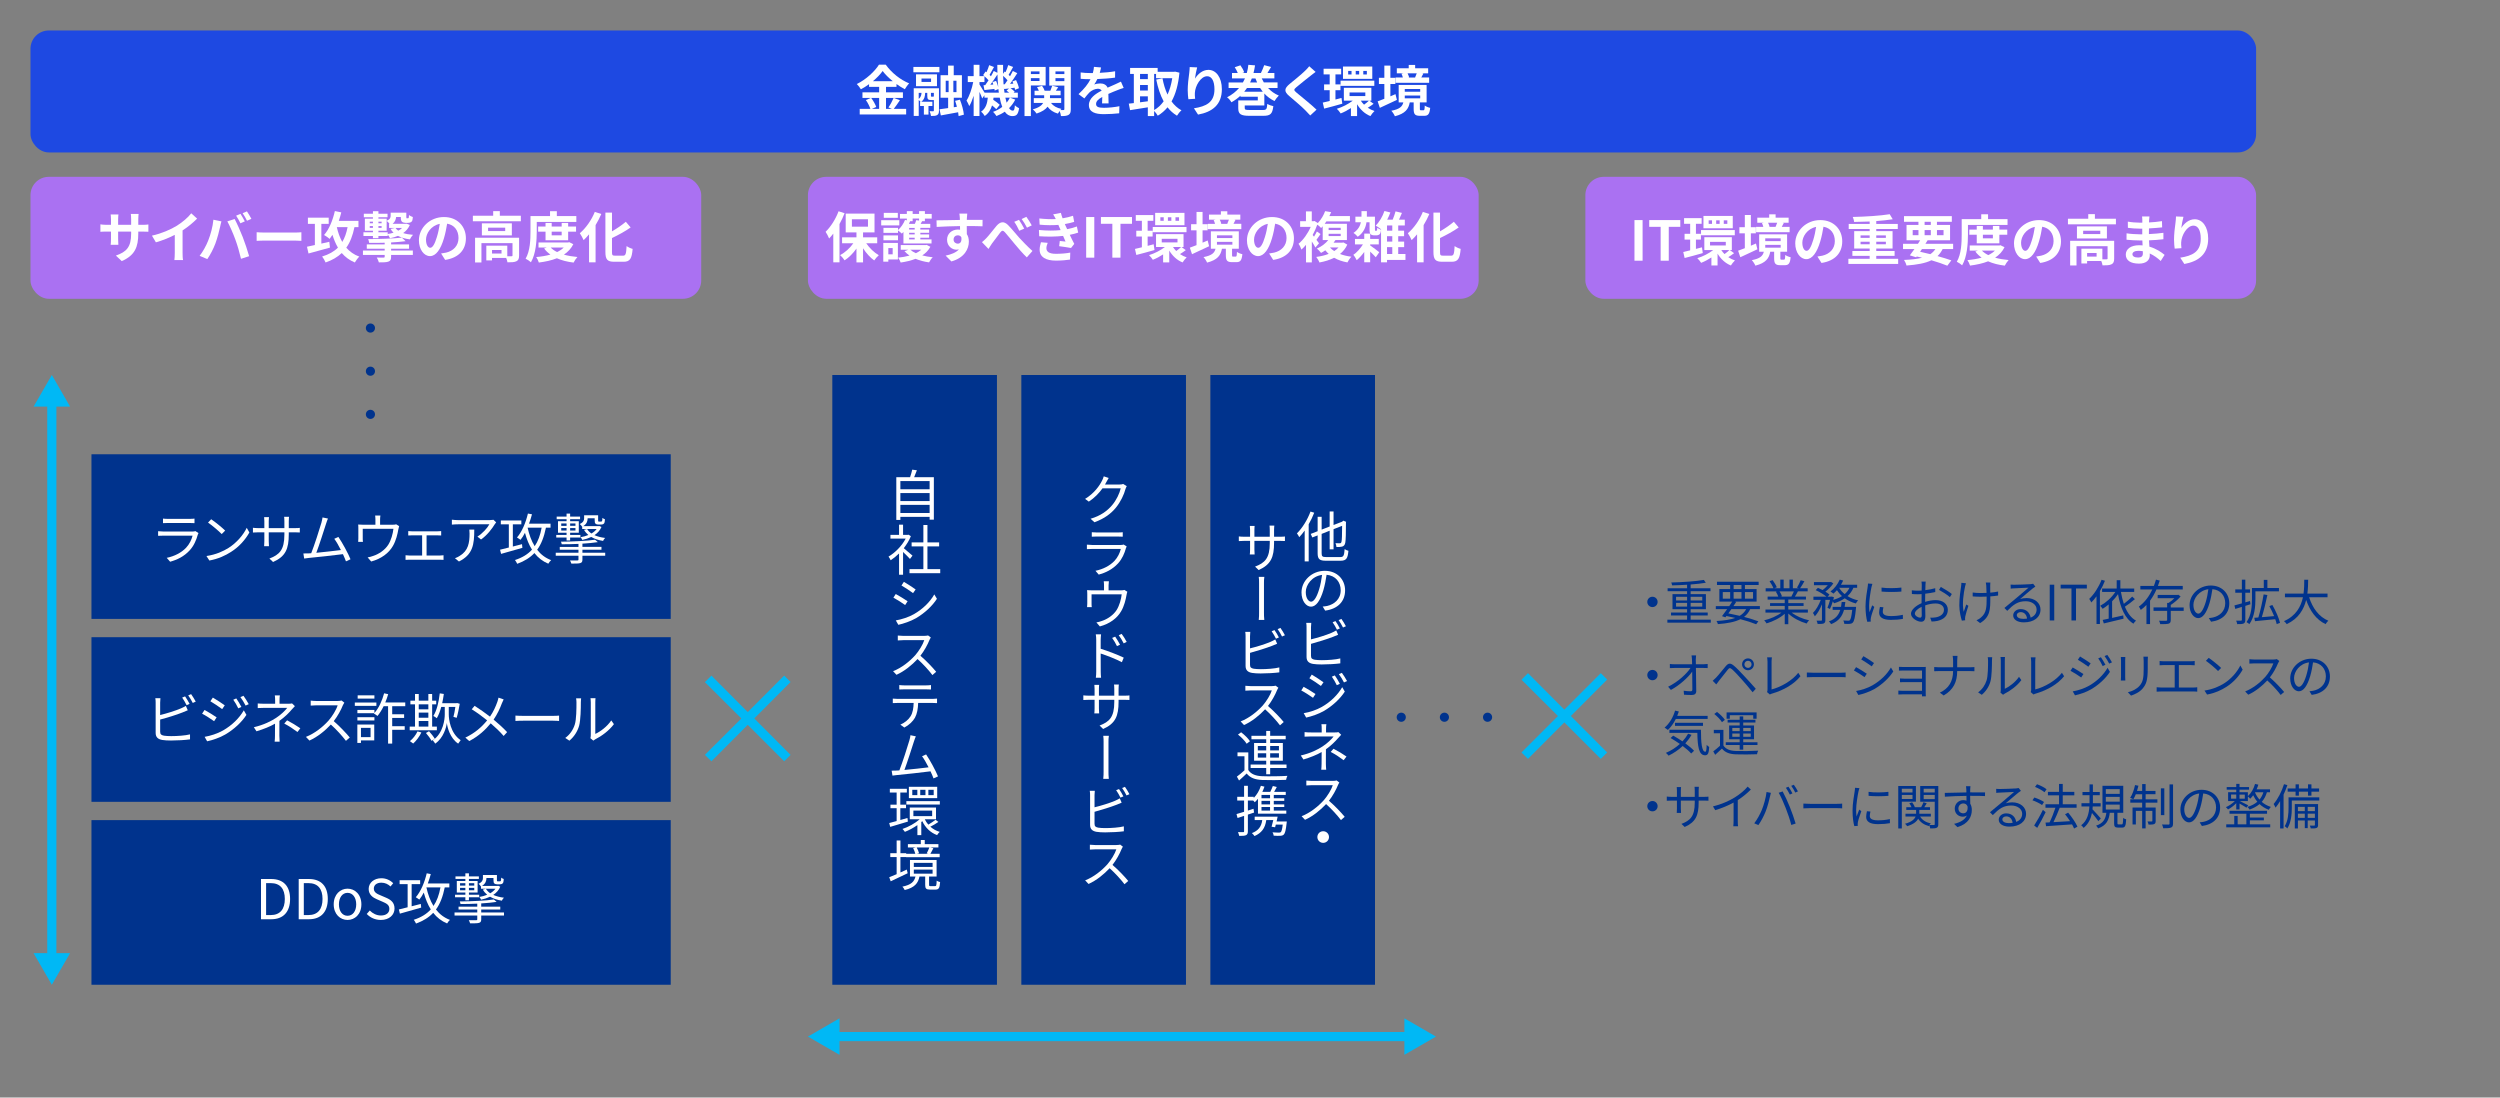
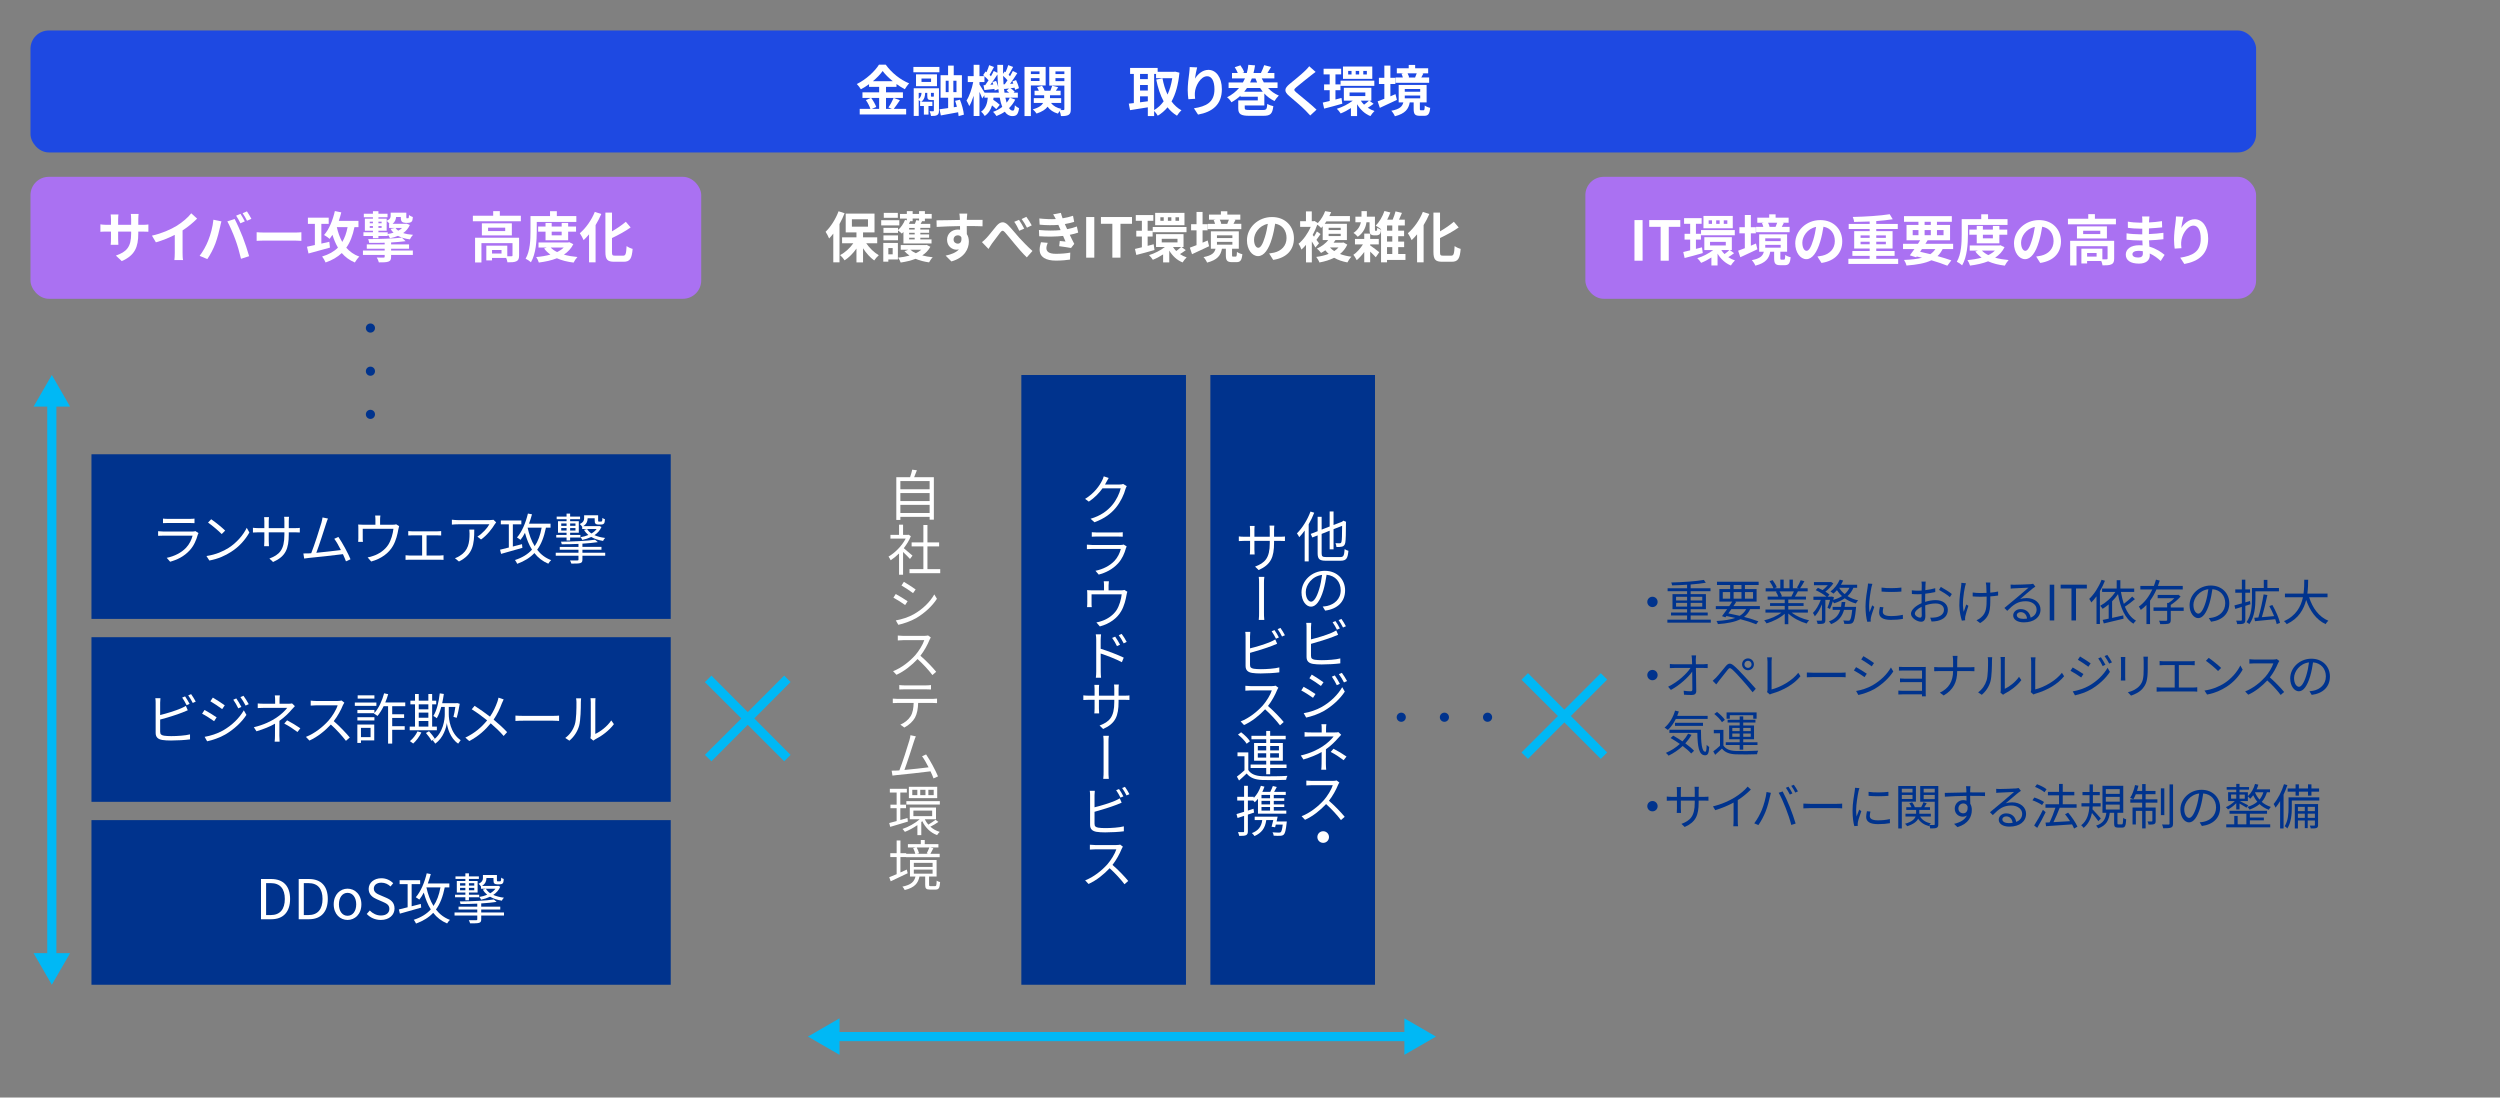
<svg xmlns="http://www.w3.org/2000/svg" id="_レイヤー_1" data-name="レイヤー 1" viewBox="0 0 820 360">
  <rect x="0" y="0" width="820" height="360" fill="#808080" stroke="none" />
  <rect x="30" y="149" width="190" height="54" style="fill: #00338d; stroke-width: 0px;" />
  <rect x="30" y="209" width="190" height="54" style="fill: #00338d; stroke-width: 0px;" />
  <rect x="30" y="269" width="190" height="54" style="fill: #00338d; stroke-width: 0px;" />
-   <rect x="273" y="123" width="54" height="200" style="fill: #00338d; stroke-width: 0px;" />
  <rect x="335" y="123" width="54" height="200" style="fill: #00338d; stroke-width: 0px;" />
  <rect x="397" y="123" width="54" height="200" style="fill: #00338d; stroke-width: 0px;" />
  <path d="M459.613,233.754c.835,0,1.5.665,1.5,1.5s-.665,1.5-1.5,1.5-1.5-.665-1.5-1.5.665-1.5,1.5-1.5ZM473.767,233.754c.835,0,1.5.665,1.5,1.5s-.665,1.5-1.5,1.5-1.5-.665-1.5-1.5.665-1.5,1.5-1.5ZM487.921,233.754c.835,0,1.5.665,1.5,1.5s-.665,1.5-1.5,1.5-1.5-.665-1.5-1.5.665-1.5,1.5-1.5Z" style="fill: #00338d; stroke-width: 0px;" />
  <path d="M120,107.602c0-.835.665-1.5,1.5-1.5s1.5.665,1.5,1.5-.665,1.5-1.5,1.5-1.5-.665-1.5-1.5ZM120,121.756c0-.835.665-1.5,1.5-1.5s1.5.665,1.5,1.5-.665,1.5-1.5,1.5-1.5-.665-1.5-1.5ZM120,135.91c0-.835.665-1.5,1.5-1.5s1.5.665,1.5,1.5-.665,1.5-1.5,1.5-1.5-.665-1.5-1.5Z" style="fill: #00338d; stroke-width: 0px;" />
  <g>
    <rect x="15.5" y="131.611" width="3" height="182.778" style="fill: #00b8f5; stroke-width: 0px;" />
    <polygon points="11.016 133.362 16.999 123 22.983 133.362 11.016 133.362" style="fill: #00b8f5; stroke-width: 0px;" />
    <polygon points="11.016 312.638 16.999 323 22.983 312.638 11.016 312.638" style="fill: #00b8f5; stroke-width: 0px;" />
  </g>
  <g>
    <rect x="273.611" y="338.5" width="188.778" height="3" style="fill: #00b8f5; stroke-width: 0px;" />
    <polygon points="275.362 345.984 265 340.001 275.362 334.017 275.362 345.984" style="fill: #00b8f5; stroke-width: 0px;" />
    <polygon points="460.638 345.984 471 340.001 460.638 334.017 460.638 345.984" style="fill: #00b8f5; stroke-width: 0px;" />
  </g>
  <polygon points="257.216 249.706 245.258 237.747 233.343 249.706 231.204 247.611 243.163 235.652 231.204 223.737 233.343 221.599 245.258 233.558 257.216 221.599 259.311 223.694 247.396 235.652 259.311 247.611 257.216 249.706" style="fill: #00b8f5; stroke-width: 0px;" />
  <rect x="10" y="58" width="220" height="40" rx="6" ry="6" style="fill: #aa71f2; stroke-width: 0px;" />
-   <rect x="265" y="58" width="220" height="40" rx="6" ry="6" style="fill: #aa71f2; stroke-width: 0px;" />
  <rect x="520" y="58" width="220" height="40" rx="6" ry="6" style="fill: #aa71f2; stroke-width: 0px;" />
  <polygon points="525.059 248.909 513.1 236.95 501.185 248.909 499.046 246.814 511.005 234.855 499.046 222.94 501.185 220.802 513.1 232.76 525.059 220.802 527.154 222.897 515.239 234.855 527.154 246.814 525.059 248.909" style="fill: #00b8f5; stroke-width: 0px;" />
  <rect x="10" y="10" width="730" height="40" rx="6" ry="6" style="fill: #1e49e2; stroke-width: 0px;" />
  <g>
    <path d="M295.165,32.874c-.684.99-1.387,2.089-2.017,2.845h4.069v1.836h-15.232v-1.836h3.511c-.27-.811-.864-2.017-1.494-2.899l1.639-.703h-2.755v-1.836h5.474v-1.782h-3.313v-.882c-.846.612-1.765,1.188-2.683,1.674-.27-.504-.864-1.278-1.332-1.729,3.061-1.495,5.941-4.195,7.273-6.356h2.215c1.945,2.719,4.844,4.988,7.688,6.14-.54.54-1.026,1.26-1.422,1.926-.9-.468-1.837-1.062-2.737-1.71v.937h-3.439v1.782h5.546v1.836h-5.546v3.602h1.963l-1.17-.486c.594-.846,1.314-2.161,1.71-3.115l2.053.756ZM285.748,32.117c.685.918,1.387,2.143,1.657,2.971l-1.477.63h2.431v-3.602h-2.611ZM292.824,26.626c-1.332-1.081-2.521-2.251-3.312-3.331-.774,1.08-1.891,2.25-3.188,3.331h6.5Z" style="fill: #fff; stroke-width: 0px;" />
    <path d="M299.589,21.944h8.535v1.765h-8.535v-1.765ZM307.979,36.295c0,.756-.126,1.188-.612,1.458-.468.271-1.098.288-1.998.288-.055-.45-.252-1.116-.45-1.566.486.018,1.008.018,1.17.018s.216-.054.216-.234v-3.439h-.918c-1.008,0-1.242-.306-1.242-1.422v-.937h-.702c-.019.99-.18,2.106-1.261,2.917h3.638v1.386h-1.278v2.827h-1.513v-2.827h-1.242v-1.386h.197c-.161-.18-.414-.396-.647-.576v5.222h-1.639v-9.075h8.282v7.347ZM307.331,28.282h-6.878v-3.907h6.878v3.907ZM301.336,32.423c.756-.558.9-1.35.918-1.962h-.918v1.962ZM305.387,25.762h-3.133v1.116h3.133v-1.116ZM306.035,31.703c.18,0,.216-.036.27-.126v-1.116h-.954v.937c0,.288.036.306.217.306h.468ZM314.426,38.077c-.019-.36-.072-.792-.162-1.26-1.98.396-4.033.756-5.672,1.044l-.432-2.017c.792-.09,1.764-.234,2.826-.396v-3.403h-2.484v-7.382h2.467v-3.151h1.854v3.151h2.683v7.382h-2.665v3.133l1.026-.162c-.18-.684-.378-1.35-.594-1.944l1.584-.378c.648,1.585,1.188,3.637,1.297,4.916l-1.729.468ZM310.194,30.209h.954v-3.727h-.954v3.727ZM313.724,26.482h-1.026v3.727h1.026v-3.727Z" style="fill: #fff; stroke-width: 0px;" />
    <path d="M333.002,32.676c-.522,1.044-1.207,1.98-2.035,2.791.36.541.757.829,1.207.829s.612-.342.702-1.765c.396.414.972.774,1.386.972-.323,2.035-.828,2.575-2.232,2.575-1.008,0-1.818-.522-2.467-1.44-.828.576-1.746,1.044-2.719,1.422-.234-.396-.756-1.026-1.116-1.368,1.135-.414,2.143-.955,3.007-1.621-.342-.864-.612-1.873-.828-3.025h-2.034c-.019.234-.055.468-.091.684.793.522,1.675,1.17,2.143,1.657l-1.152,1.422c-.306-.342-.828-.792-1.386-1.225-.414,1.369-1.116,2.575-2.395,3.457-.234-.432-.774-1.098-1.207-1.404,1.585-1.062,2.035-2.773,2.215-4.591h-1.116v-.81l-.721,1.062c-.18-.54-.54-1.368-.899-2.161v7.922h-1.909v-6.644c-.414,1.314-.9,2.521-1.44,3.385-.198-.558-.612-1.333-.9-1.819.937-1.422,1.783-3.925,2.197-6.067h-1.783v-1.945h1.927v-3.709h1.909v3.709h1.602c-.126-.126-.27-.234-.396-.342l.792-1.17.307.234c.342-.756.684-1.657.882-2.323l1.584.612c-.504.864-1.025,1.854-1.458,2.575.162.162.324.324.45.468.36-.612.666-1.207.918-1.747l1.207.594c-.019-.846-.036-1.71-.036-2.593h1.891c-.019,1.008-.019,1.98,0,2.935l.521-.756.288.216c.343-.738.685-1.639.883-2.323l1.603.612c-.505.9-1.026,1.873-1.477,2.575.162.162.324.324.468.468.343-.594.666-1.207.919-1.729l1.458.72c-.721,1.134-1.585,2.449-2.377,3.511l1.08-.072c-.09-.252-.197-.504-.306-.738l1.206-.432c.414.846.828,1.963.937,2.665l-1.278.54c-.036-.198-.072-.45-.144-.702l-1.333.18c.522.342,1.08.792,1.368,1.135l-.342.306h1.368v1.657h-2.521l1.675.63ZM327.618,30.389c-.036-.378-.09-.774-.145-1.17l-1.224.486c-.019-.162-.036-.342-.072-.54-1.17.126-2.287.27-3.295.378l-.288-1.584.558-.036c.343-.468.721-1.008,1.081-1.584-.343-.414-.847-.918-1.333-1.333v1.909h-1.638v.774c.378.558,1.242,1.945,1.674,2.701h4.682ZM326.718,26.536c.288.612.559,1.387.702,2.017-.126-1.314-.216-2.701-.252-4.141-.72,1.116-1.566,2.377-2.341,3.385l.973-.072c-.09-.288-.181-.558-.288-.81l1.206-.378ZM329.562,27.634c.288-.378.595-.829.9-1.296-.378-.468-.918-1.008-1.44-1.458.019.972.072,1.891.145,2.791l.396-.036ZM331.003,30.389c-.27-.234-.576-.468-.864-.666l.811-.702c-.559.054-1.08.126-1.585.18l-.107-.504c.054.594.126,1.152.216,1.692h1.53ZM329.761,32.045c.126.594.271,1.152.414,1.639.414-.504.774-1.044,1.044-1.639h-1.458Z" style="fill: #fff; stroke-width: 0px;" />
    <path d="M338.128,28.03v10.047h-2.089v-16.133h6.933v6.086h-4.844ZM338.128,23.421v.882h2.827v-.882h-2.827ZM340.955,26.572v-.936h-2.827v.936h2.827ZM351.218,35.809c0,.99-.162,1.53-.738,1.873s-1.368.396-2.484.396c-.036-.45-.217-1.134-.433-1.674-.216.288-.432.612-.558.864-1.495-.414-2.611-1.188-3.403-2.269-.63.864-1.729,1.639-3.602,2.251-.252-.396-.81-1.044-1.242-1.387,2.017-.54,2.971-1.314,3.403-2.106h-3.079v-1.566h3.403v-.937h-3.151v-1.494h1.404c-.162-.396-.359-.811-.594-1.17l1.639-.45c.36.468.702,1.116.864,1.621h1.872c.217-.54.469-1.188.612-1.639l1.963.504c-.271.396-.54.792-.774,1.134h1.566v1.494h-3.493v.937h3.673v1.566h-3.349c.721.972,1.908,1.675,3.439,1.963-.108.108-.234.234-.343.378.433.018.847.018,1.009,0,.216,0,.288-.09.288-.306v-7.707h-4.951v-6.14h7.058v13.864ZM346.194,23.421v.882h2.917v-.882h-2.917ZM349.111,26.608v-.972h-2.917v.972h2.917Z" style="fill: #fff; stroke-width: 0px;" />
-     <path d="M361.476,33.918c.036-.522.055-1.351.072-2.125-1.314.72-2.034,1.422-2.034,2.305,0,.99.846,1.26,2.593,1.26,1.512,0,3.492-.198,5.06-.522l-.072,2.323c-1.188.144-3.367.288-5.042.288-2.791,0-4.897-.667-4.897-2.971,0-2.269,2.161-3.709,4.195-4.753-.288-.45-.756-.612-1.242-.612-1.008,0-2.106.576-2.791,1.225-.54.54-1.044,1.188-1.656,1.962l-1.908-1.422c1.872-1.729,3.133-3.313,3.925-4.897h-.216c-.721,0-2.035-.036-3.007-.126v-2.089c.9.145,2.232.198,3.133.198h.864c.216-.81.342-1.53.36-2.035l2.34.198c-.09.432-.216,1.044-.432,1.765,1.675-.09,3.475-.234,5.041-.522l-.018,2.089c-1.711.252-3.907.396-5.815.468-.288.63-.648,1.278-1.026,1.8.468-.234,1.422-.36,2.017-.36,1.08,0,1.98.468,2.376,1.386.919-.432,1.675-.738,2.413-1.062.685-.306,1.314-.612,1.963-.918l.9,2.07c-.576.144-1.513.504-2.125.756-.792.306-1.801.702-2.898,1.207.018.99.054,2.305.071,3.115h-2.143Z" style="fill: #fff; stroke-width: 0px;" />
    <path d="M386.858,23.835c-.378,3.925-1.242,7.022-2.593,9.435.883,1.207,1.963,2.215,3.259,2.917-.485.396-1.152,1.207-1.476,1.765-1.225-.738-2.233-1.656-3.098-2.755-.918,1.116-1.98,2.017-3.205,2.755-.27-.468-.756-1.134-1.188-1.566v1.692h-2.071v-2.881c-2.07.36-4.177.684-5.834.937l-.414-2.143c.486-.054,1.045-.108,1.657-.18v-9.561h-1.225v-1.98h9.039v1.278h5.383l.36-.054,1.404.342ZM373.931,24.249v1.71h2.557v-1.71h-2.557ZM373.931,29.687h2.557v-1.8h-2.557v1.8ZM373.931,33.558c.828-.108,1.692-.234,2.557-.342v-1.621h-2.557v1.962ZM378.559,36.097c1.188-.666,2.232-1.639,3.114-2.863-1.098-1.999-1.872-4.412-2.431-7.13l2.053-.414c.36,1.927.9,3.745,1.656,5.33.702-1.548,1.242-3.349,1.549-5.366h-5.312v-1.404h-.63v11.848Z" style="fill: #fff; stroke-width: 0px;" />
    <path d="M392.67,22.106c-.253.882-.612,2.701-.721,3.691.847-1.368,2.395-2.881,4.411-2.881,2.485,0,4.411,2.431,4.411,6.356,0,5.042-3.097,7.454-7.813,8.318l-1.351-2.07c3.961-.612,6.733-1.909,6.733-6.23,0-2.755-.918-4.285-2.395-4.285-2.106,0-3.943,3.169-4.033,5.51-.018.486-.018,1.062.09,1.89l-2.214.145c-.091-.685-.217-1.783-.217-2.971,0-1.656.234-3.871.505-5.708.09-.648.126-1.369.144-1.873l2.449.108Z" style="fill: #fff; stroke-width: 0px;" />
    <path d="M415.909,28.858c.973,1.062,2.179,1.927,3.547,2.485-.45.432-1.098,1.242-1.422,1.8-1.278-.612-2.395-1.44-3.331-2.467v3.907h-6.428v.847c0,.558.252.648,1.692.648h4.231c1.188,0,1.35-.252,1.476-2.017.486.342,1.405.648,1.981.756-.307,2.575-.955,3.169-3.331,3.169h-4.466c-2.881,0-3.709-.54-3.709-2.503v-2.557h6.41v-1.188h-5.69v-.342c-.846.792-1.836,1.53-2.971,2.16-.27-.54-.918-1.314-1.422-1.638,1.639-.846,2.935-1.891,3.943-3.061h-3.439v-1.818h4.699c.252-.432.469-.864.666-1.314h-4.249v-1.783h1.891c-.234-.594-.612-1.333-.99-1.891l1.854-.63c.522.702,1.062,1.656,1.242,2.305l-.576.216h1.44c.252-.882.414-1.782.504-2.683l2.197.18c-.126.846-.288,1.674-.504,2.502h2.431c.359-.774.828-1.8,1.08-2.575l2.251.612c-.414.702-.829,1.386-1.188,1.962h2.269v1.783h-4.142c.198.45.433.9.685,1.314h4.501v1.818h-3.133ZM414.181,30.083c-.306-.378-.594-.792-.864-1.225h-4.303c-.288.414-.576.828-.9,1.225h6.067ZM410.598,25.726c-.162.45-.36.882-.559,1.314h2.287c-.198-.432-.378-.864-.54-1.314h-1.188Z" style="fill: #fff; stroke-width: 0px;" />
    <path d="M431.516,23.583c-.559.414-1.152.882-1.567,1.206-1.152.937-3.511,2.755-4.699,3.781-.954.811-.936,1.008.036,1.836,1.333,1.134,4.771,3.854,6.536,5.564l-2.07,1.908c-.505-.558-1.062-1.116-1.566-1.656-.973-1.026-3.691-3.349-5.33-4.735-1.765-1.495-1.62-2.485.162-3.961,1.387-1.134,3.835-3.115,5.042-4.303.504-.486,1.08-1.08,1.368-1.494l2.089,1.854Z" style="fill: #fff; stroke-width: 0px;" />
    <path d="M440.279,34.008c-2.053.594-4.231,1.188-5.96,1.621l-.45-1.98c.648-.144,1.423-.324,2.269-.54v-3.529h-1.836v-1.891h1.836v-3.277h-1.998v-1.873h5.762v1.873h-1.873v3.277h1.639v1.891h-1.639v3.061l1.98-.522.271,1.891ZM450.542,34.044c-.63.486-1.332.954-1.908,1.296.666.45,1.404.828,2.196,1.081-.432.378-1.026,1.134-1.332,1.656-1.854-.738-3.331-2.143-4.375-3.889v3.889h-2.017v-2.629c-1.099.72-2.269,1.333-3.367,1.765-.271-.45-.847-1.152-1.261-1.53,1.801-.54,3.781-1.549,5.222-2.665h-2.917v-4.213h9.021v4.213h-.666l1.404,1.026ZM439.703,26.464h11.073v1.692h-11.073v-1.692ZM450.11,25.87h-9.615v-4.051h9.615v4.051ZM443.304,23.259h-1.098v1.17h1.098v-1.17ZM442.656,31.505h5.167v-1.17h-5.167v1.17ZM445.807,23.259h-1.134v1.17h1.134v-1.17ZM446.347,33.018c.288.468.648.9,1.062,1.314.54-.378,1.188-.918,1.603-1.314h-2.665ZM448.328,23.259h-1.171v1.17h1.171v-1.17Z" style="fill: #fff; stroke-width: 0px;" />
    <path d="M458.189,32.766c-1.891.918-3.961,1.854-5.6,2.611l-.721-2.143c.612-.216,1.368-.504,2.197-.829v-4.861h-1.783v-2.017h1.783v-4.015h1.98v4.015h1.639v2.017h-1.639v4.051c.558-.234,1.116-.486,1.674-.72l.469,1.891ZM466.904,36.168c.288,0,.378-.18.414-1.548.396.306,1.224.648,1.782.756-.198,2.071-.702,2.611-1.963,2.611h-1.404c-1.692,0-2.053-.594-2.053-2.305v-2.107h-1.278c-.396,2.161-1.44,3.673-4.879,4.556-.198-.522-.757-1.387-1.171-1.801,2.827-.54,3.619-1.44,3.943-2.755h-1.53v-5.708h9.164v5.708h-2.214v2.089c0,.45.054.504.378.504h.811ZM468.759,27.166h-11.002v-1.747h2.377c-.09-.396-.271-.864-.45-1.224l.666-.145h-2.196v-1.656h3.907v-1.098h2.106v1.098h4.268v1.656h-2.035l.45.09c-.233.486-.468.918-.666,1.278h2.575v1.747ZM460.764,30.083h5.06v-.9h-5.06v.9ZM460.764,32.244h5.06v-.918h-5.06v.918ZM461.683,24.051c.233.433.414.937.504,1.314l-.234.054h2.287l-.09-.018c.18-.396.396-.918.54-1.351h-3.007Z" style="fill: #fff; stroke-width: 0px;" />
  </g>
  <g>
    <path d="M46.689,73.744c.955,0,1.495-.036,1.981-.126v2.395c-.396-.036-1.026-.054-1.981-.054h-1.332v.594c0,4.465-1.08,7.184-5.42,9.093l-1.926-1.818c3.475-1.207,5.005-2.773,5.005-7.184v-.685h-4.268v2.449c0,.792.055,1.531.072,1.891h-2.521c.054-.36.108-1.08.108-1.891v-2.449h-1.531c-.899,0-1.548.036-1.944.072v-2.449c.324.054,1.045.162,1.944.162h1.531v-1.783c0-.684-.072-1.278-.108-1.621h2.557c-.054.342-.108.918-.108,1.639v1.765h4.268v-1.891c0-.72-.054-1.314-.107-1.674h2.557c-.036.36-.108.954-.108,1.674v1.891h1.332Z" style="fill: #fff; stroke-width: 0px;" />
    <path d="M59.883,82.944c0,.792.036,1.909.162,2.358h-2.845c.072-.432.126-1.566.126-2.358v-5.906c-1.854.936-4.105,1.873-6.194,2.449l-1.296-2.197c3.15-.684,6.176-2.017,8.192-3.259,1.818-1.134,3.691-2.737,4.699-4.069l1.927,1.747c-1.368,1.368-2.989,2.719-4.771,3.871v7.364Z" style="fill: #fff; stroke-width: 0px;" />
    <path d="M69.997,72.069l2.629.541c-.162.522-.36,1.404-.432,1.8-.252,1.26-.919,3.745-1.53,5.419-.648,1.747-1.711,3.799-2.665,5.15l-2.521-1.062c1.134-1.477,2.196-3.421,2.809-5.005.81-2.017,1.494-4.556,1.71-6.842ZM74.57,72.609l2.396-.774c.738,1.386,1.98,4.159,2.646,5.906.648,1.621,1.603,4.501,2.106,6.284l-2.665.864c-.504-2.143-1.152-4.411-1.872-6.355-.685-1.891-1.854-4.556-2.611-5.924ZM80.297,72.609l-1.44.63c-.379-.738-.919-1.818-1.405-2.502l1.423-.594c.45.666,1.08,1.8,1.423,2.467ZM82.457,71.781l-1.44.63c-.36-.756-.954-1.801-1.44-2.485l1.423-.594c.468.685,1.134,1.819,1.458,2.449Z" style="fill: #fff; stroke-width: 0px;" />
    <path d="M84.181,76.174c.648.054,1.963.108,2.898.108h9.669c.829,0,1.639-.072,2.107-.108v2.827c-.433-.018-1.351-.09-2.107-.09h-9.669c-1.025,0-2.232.036-2.898.09v-2.827Z" style="fill: #fff; stroke-width: 0px;" />
    <path d="M108.23,81.216c-2.431.666-5.059,1.386-7.04,1.927l-.504-2.215c.721-.144,1.621-.342,2.593-.558v-6.932h-2.286v-2.053h6.823v2.053h-2.412v6.464l2.61-.594.216,1.909ZM116.262,74.5c-.559,2.736-1.405,4.969-2.684,6.752,1.135,1.278,2.521,2.287,4.286,2.917-.486.432-1.135,1.333-1.477,1.927-1.765-.738-3.151-1.783-4.285-3.097-1.387,1.314-3.134,2.341-5.312,3.097-.18-.504-.756-1.495-1.134-1.962,2.196-.667,3.889-1.603,5.186-2.917-.738-1.242-1.314-2.647-1.801-4.195-.288.468-.594.918-.918,1.333-.396-.36-1.314-1.008-1.837-1.278,1.639-1.801,2.863-4.808,3.547-7.851l2.107.432c-.234.937-.505,1.891-.811,2.791h6.446v2.053h-1.314ZM110.481,74.5c.396,1.8.99,3.439,1.782,4.861.811-1.333,1.369-2.935,1.747-4.861h-3.529Z" style="fill: #fff; stroke-width: 0px;" />
    <path d="M128.283,82.17h7.131v1.44h-7.131v.612c0,.954-.216,1.351-.936,1.603-.721.234-1.693.234-3.079.234-.126-.486-.414-1.152-.685-1.584.883.036,1.944.036,2.197.018.288,0,.396-.072.396-.324v-.558h-7.13v-1.44h7.13v-.594h-5.869v-1.422h5.869v-.54c-1.71.054-3.457.072-5.096.054-.018-.342-.18-.918-.324-1.243,3.89-.018,8.445-.18,11.056-.486l1.225,1.17c-1.387.18-3.025.324-4.754.414v.63h5.888v1.422h-5.888v.594ZM122.324,77.398h-3.115v-1.206h3.115v-.504h-2.647v-3.961h2.647v-.468h-2.989v-1.152h2.989v-.828h1.8v.828h2.989v1.152h-2.989v.468h2.701v.702c1.17-.522,1.314-1.081,1.314-1.692v-.973h1.044v-.018h3.169v.018l.919-.018v1.351c0,.234,0,.378.035.432.036.054.091.072.162.072h.271c.072,0,.162,0,.198-.036.054-.018.107-.09.144-.216.036-.162.055-.432.072-.828.288.27.864.54,1.261.666-.036.504-.126,1.044-.217,1.261-.126.234-.324.396-.576.504-.216.108-.576.144-.846.144h-.792c-.415,0-.883-.126-1.152-.378-.253-.288-.36-.612-.36-1.531h-1.549c-.072.774-.342,1.567-1.134,2.215h4.249l.324-.036,1.062.432c-.486,1.117-1.243,1.981-2.179,2.647.918.306,1.998.486,3.223.576-.36.36-.811,1.026-1.026,1.495-1.549-.198-2.845-.576-3.907-1.152-.811.342-1.692.594-2.61.774-.162-.342-.469-.864-.757-1.224v.486h-3.043v.738h-1.8v-.738ZM121.279,73.239h1.045v-.54h-1.045v.54ZM122.324,74.734v-.576h-1.045v.576h1.045ZM124.124,76.192h3.043v.558c.666-.09,1.314-.234,1.909-.432-.379-.36-.702-.774-.973-1.225l1.513-.342h-1.999v-1.351h.145c-.288-.36-.685-.774-.937-.954v3.241h-2.701v.504ZM124.124,72.699v.54h1.045v-.54h-1.045ZM124.124,74.158v.576h1.045v-.576h-1.045ZM129.706,74.752c.234.342.54.648.918.918.486-.252.919-.558,1.278-.918h-2.196Z" style="fill: #fff; stroke-width: 0px;" />
-     <path d="M144.681,83.143c.685-.09,1.188-.18,1.657-.288,2.286-.541,4.051-2.179,4.051-4.771,0-2.467-1.332-4.304-3.728-4.718-.252,1.513-.558,3.169-1.062,4.844-1.062,3.601-2.611,5.798-4.556,5.798-1.963,0-3.637-2.179-3.637-5.186,0-4.105,3.583-7.635,8.21-7.635,4.411,0,7.202,3.079,7.202,6.968,0,3.745-2.305,6.41-6.806,7.094l-1.333-2.106ZM143.295,77.741c.414-1.314.738-2.845.954-4.321-2.953.612-4.52,3.205-4.52,5.167,0,1.801.721,2.683,1.387,2.683.738,0,1.458-1.116,2.179-3.529Z" style="fill: #fff; stroke-width: 0px;" />
    <path d="M170.838,70.755v1.818h-15.737v-1.818h6.662v-1.513h2.179v1.513h6.896ZM170.262,83.809c0,.99-.198,1.566-.9,1.891-.666.324-1.621.342-2.917.342-.054-.414-.216-.972-.414-1.44h-4.646v.811h-1.872v-4.844h6.878v3.493c.612.018,1.17.018,1.368,0,.27-.018.342-.072.342-.288v-4.015h-10.19v6.32h-2.089v-8.103h14.44v5.834ZM167.885,73.257v3.961h-9.831v-3.961h9.831ZM165.706,74.68h-5.617v1.099h5.617v-1.099ZM164.5,81.99h-3.115v1.17h3.115v-1.17Z" style="fill: #fff; stroke-width: 0px;" />
    <path d="M176.054,75.922c0,2.917-.27,7.328-1.908,10.101-.36-.36-1.261-.955-1.747-1.17,1.495-2.557,1.603-6.302,1.603-8.931v-5.042h6.41v-1.603h2.232v1.603h6.393v1.908h-12.982v3.133ZM188.045,80.1c-.72,1.44-1.782,2.557-3.078,3.421,1.314.378,2.809.63,4.429.774-.432.45-.99,1.278-1.26,1.836-2.071-.252-3.907-.72-5.474-1.422-1.765.702-3.781,1.134-5.924,1.404-.162-.54-.54-1.351-.864-1.801,1.656-.144,3.24-.396,4.663-.81-.792-.558-1.494-1.224-2.07-1.999l.846-.306h-2.683v-1.674h9.705l.378-.09,1.332.667ZM178.935,78.803v-2.809h-2.431v-1.692h2.431v-1.188h2.017v1.188h3.277v-1.188h2.124v1.188h2.593v1.692h-2.593v2.809h-7.418ZM180.627,81.198c.54.576,1.261,1.062,2.106,1.477.829-.396,1.566-.9,2.161-1.477h-4.268ZM180.951,75.994v1.188h3.277v-1.188h-3.277Z" style="fill: #fff; stroke-width: 0px;" />
    <path d="M197.223,70.196c-.522,1.225-1.152,2.449-1.872,3.637v12.208h-2.143v-9.183c-.576.702-1.188,1.351-1.783,1.909-.233-.54-.846-1.729-1.242-2.269,1.944-1.639,3.835-4.286,4.915-7.004l2.125.702ZM204.371,83.862c.864,0,1.008-.612,1.152-3.151.504.378,1.404.792,1.98.918-.252,3.097-.811,4.231-2.935,4.231h-3.079c-2.269,0-2.917-.72-2.917-3.259v-12.874h2.16v6.158c1.693-.972,3.35-2.125,4.538-3.151l1.584,1.873c-1.782,1.26-4.015,2.467-6.122,3.475v4.537c0,1.062.126,1.242.99,1.242h2.647Z" style="fill: #fff; stroke-width: 0px;" />
  </g>
  <g>
    <path d="M65.109,174.85c-.09.162-.198.396-.234.522-.486,1.783-1.296,3.655-2.629,5.114-1.891,2.071-4.159,3.133-6.445,3.763l-1.116-1.278c2.557-.522,4.807-1.692,6.338-3.295,1.098-1.152,1.818-2.683,2.143-3.979h-9.562c-.432,0-1.116.018-1.746.054v-1.513c.648.072,1.261.108,1.746.108h9.489c.414,0,.792-.036.99-.144l1.026.648ZM53.46,170.097c.468.072,1.044.09,1.62.09h7.076c.576,0,1.206-.018,1.639-.09v1.495c-.433-.036-1.044-.054-1.656-.054h-7.059c-.558,0-1.134.018-1.62.054v-1.495Z" style="fill: #fff; stroke-width: 0px;" />
    <path d="M74.918,179.748c2.772-1.747,4.97-4.411,6.014-6.626l.864,1.531c-1.242,2.25-3.331,4.699-6.05,6.392-1.801,1.152-4.069,2.251-7.076,2.809l-.954-1.477c3.151-.468,5.491-1.566,7.202-2.629ZM73.855,174.04l-1.134,1.134c-.9-.937-3.151-2.863-4.483-3.763l1.026-1.098c1.278.846,3.583,2.719,4.591,3.727Z" style="fill: #fff; stroke-width: 0px;" />
    <path d="M96.699,173.229c.792,0,1.404-.054,1.639-.09v1.513c-.181-.018-.847-.054-1.639-.054h-1.98v.63c0,4.807-1.026,7.274-5.149,9.11l-1.207-1.134c3.277-1.26,4.916-2.809,4.916-7.85v-.756h-5.132v2.917c0,.666.054,1.458.072,1.638h-1.585c.019-.18.072-.954.072-1.638v-2.917h-1.927c-.792,0-1.603.054-1.818.072v-1.566c.162.036,1.044.126,1.818.126h1.927v-2.305c0-.576-.054-1.134-.072-1.314h1.603c-.018.18-.09.685-.09,1.314v2.305h5.132v-2.25c0-.702-.055-1.296-.09-1.477h1.62c-.018.18-.09.774-.09,1.477v2.25h1.98Z" style="fill: #fff; stroke-width: 0px;" />
    <path d="M113.476,184.123c-.234-.648-.594-1.477-.99-2.359-2.791.36-8.805,1.026-11.217,1.243-.45.036-.973.126-1.495.198l-.27-1.674c.54.018,1.152,0,1.674-.018.271-.018.576-.036.9-.054,1.009-2.484,2.845-8.246,3.35-10.011.216-.828.288-1.261.359-1.729l1.783.36c-.181.45-.379.918-.612,1.675-.54,1.692-2.305,7.22-3.205,9.561,2.646-.252,6.104-.648,8.066-.9-.721-1.423-1.513-2.827-2.179-3.691l1.351-.612c1.278,1.854,3.241,5.474,3.979,7.328l-1.494.685Z" style="fill: #fff; stroke-width: 0px;" />
    <path d="M130.918,172.582c-.09.27-.198.738-.27,1.08-.234,1.44-.757,3.691-1.765,5.402-1.351,2.376-3.835,4.213-7.131,5.113l-1.17-1.35c.612-.09,1.297-.288,1.873-.504,1.8-.576,3.78-1.908,4.879-3.619.973-1.53,1.549-3.709,1.711-5.257h-10.065v3.223c0,.324.019.792.072,1.062h-1.566c.036-.306.054-.792.054-1.134v-3.169c0-.378,0-.99-.054-1.386.521.054,1.044.072,1.674.072h3.979v-1.674c0-.378-.018-.792-.09-1.351h1.729c-.09.558-.108.972-.108,1.351v1.674h4.033c.667,0,1.009-.054,1.243-.144l.972.612Z" style="fill: #fff; stroke-width: 0px;" />
    <path d="M144.273,182.214c.433,0,.847-.036,1.206-.09v1.512c-.359-.036-.918-.054-1.206-.054h-9.957c-.396,0-.864.018-1.296.054v-1.512c.414.054.899.09,1.296.09h4.142v-6.626h-3.313c-.288,0-.864.018-1.242.054v-1.44c.378.054.954.072,1.242.072h8.282c.45,0,.9-.036,1.279-.072v1.44c-.396-.036-.864-.054-1.279-.054h-3.511v6.626h4.357Z" style="fill: #fff; stroke-width: 0px;" />
    <path d="M162.742,171.339c-.126.18-.36.45-.486.648-.72,1.225-2.431,3.547-4.483,4.97l-1.188-.955c1.657-.972,3.35-2.917,3.926-4.033h-10.245c-.666,0-1.332.036-2.053.108v-1.62c.63.072,1.387.144,2.053.144h10.335c.342,0,.99-.054,1.261-.108l.882.846ZM155.559,173.716c0,4.879-.433,8.174-5.024,10.461l-1.313-1.08c.485-.162,1.098-.45,1.602-.792,2.791-1.71,3.188-4.285,3.188-7.292,0-.432-.019-.828-.072-1.296h1.621Z" style="fill: #fff; stroke-width: 0px;" />
    <path d="M171.344,179.693c-2.467.703-5.077,1.458-6.986,1.981l-.342-1.369c.792-.18,1.782-.432,2.881-.72v-7.598h-2.629v-1.278h6.734v1.278h-2.791v7.274l3.007-.774.126,1.206ZM179.068,173.067c-.612,3.025-1.513,5.384-2.881,7.256,1.188,1.531,2.7,2.701,4.591,3.403-.323.271-.72.792-.936,1.17-1.873-.792-3.367-1.962-4.556-3.493-1.423,1.512-3.259,2.665-5.636,3.529-.126-.324-.504-.936-.738-1.242,2.395-.774,4.213-1.891,5.582-3.403-.99-1.566-1.729-3.421-2.305-5.527-.433.864-.919,1.656-1.459,2.305-.252-.18-.828-.594-1.152-.774,1.639-1.873,2.863-4.825,3.583-7.85l1.333.252c-.288,1.044-.595,2.088-.973,3.079h7.059v1.296h-1.513ZM173.055,173.067c.504,2.287,1.26,4.375,2.322,6.086,1.099-1.603,1.837-3.619,2.287-6.086h-4.609Z" style="fill: #fff; stroke-width: 0px;" />
    <path d="M198.509,182.286h-7.473v1.261c0,.684-.18.99-.72,1.152-.559.162-1.459.162-2.917.162-.09-.306-.271-.738-.433-1.026,1.081.018,2.089.018,2.377,0,.288,0,.396-.054.396-.306v-1.243h-7.454v-.99h7.454v-.972h-6.14v-.936h6.14v-.99c-1.837.09-3.745.126-5.492.126-.036-.234-.144-.63-.252-.847,3.926-.036,8.643-.252,11.182-.648l.918.792c-1.404.216-3.169.396-5.06.504v1.062h6.248v.936h-6.248v.972h7.473v.99ZM185.833,176.309h-3.385v-.846h3.385v-.72h-2.809v-3.781h2.809v-.666h-3.241v-.846h3.241v-.991h1.17v.991h3.259v.846h-3.259v.666h2.845v3.781h-2.845v.72h3.367v.846h-3.367v.972h-1.17v-.972ZM184.086,172.474h1.747v-.774h-1.747v.774ZM185.833,174.004v-.792h-1.747v.792h1.747ZM187.003,171.699v.774h1.747v-.774h-1.747ZM188.75,173.212h-1.747v.792h1.747v-.792ZM190.946,172.779c-.126-.27-.576-.738-.792-.9,1.225-.558,1.44-1.243,1.44-1.891v-.99h4.591v1.584c0,.252.019.396.072.45.072.054.145.054.271.054h.468c.126,0,.271,0,.324-.036.072-.018.144-.108.18-.252.055-.162.072-.486.091-.936.197.18.54.36.828.45-.019.486-.091,1.026-.181,1.206-.107.198-.27.36-.468.432-.162.072-.486.108-.721.108h-.81c-.307,0-.685-.072-.9-.288-.216-.198-.288-.45-.288-1.243v-.54h-2.305v.036c0,.882-.288,1.836-1.44,2.557h5.077l.216-.036.685.306c-.486,1.134-1.296,2.017-2.305,2.683.99.45,2.179.756,3.511.918-.27.234-.576.666-.684.972-1.495-.234-2.809-.666-3.871-1.296-.919.432-1.909.756-2.953.972-.108-.27-.36-.684-.559-.9.883-.144,1.765-.378,2.558-.72-.576-.486-1.062-1.044-1.423-1.692l1.008-.271c.324.559.811,1.062,1.423,1.477.702-.414,1.278-.9,1.711-1.477h-4.735v-.756l-.019.018Z" style="fill: #fff; stroke-width: 0px;" />
  </g>
  <g>
    <path d="M542.004,195.731c.944,0,1.696.752,1.696,1.697s-.752,1.697-1.696,1.697-1.697-.752-1.697-1.697.753-1.697,1.697-1.697Z" style="fill: #00338d; stroke-width: 0px;" />
    <path d="M561.143,203.255v.976h-14.246v-.976h6.467v-1.377h-5.267v-.96h5.267v-1.104h-4.786v-4.93h4.786v-.96h-6.387v-.977h6.387v-1.152c-1.665.112-3.361.176-4.93.208-.017-.288-.145-.688-.257-.944,3.698-.096,8.18-.384,10.692-.848l.641.928c-1.36.256-3.105.432-4.979.576v1.232h6.515v.977h-6.515v.96h5.011v4.93h-5.011v1.104h5.603v.96h-5.603v1.377h6.611ZM549.746,196.948h3.617v-1.201h-3.617v1.201ZM553.363,198.965v-1.216h-3.617v1.216h3.617ZM554.531,195.748v1.201h3.81v-1.201h-3.81ZM558.341,197.749h-3.81v1.216h3.81v-1.216Z" style="fill: #00338d; stroke-width: 0px;" />
    <path d="M574.069,199.797c-.48,1.041-1.137,1.873-2.017,2.545,1.824.48,3.457.992,4.689,1.457l-.721.96c-1.344-.544-3.137-1.137-5.17-1.665-1.792.912-4.226,1.393-7.379,1.617-.096-.336-.271-.769-.464-1.024,2.545-.144,4.578-.432,6.146-1.009-.929-.224-1.905-.432-2.881-.624l-.337.432-1.12-.384c.496-.624,1.089-1.457,1.696-2.305h-3.729v-.993h4.418c.336-.512.673-1.008.961-1.473h-4.21v-4.113h3.537v-1.345h-4.321v-1.057h13.669v1.057h-4.497v1.345h3.825v4.113h-7.139l.432.112c-.271.432-.576.896-.896,1.36h8.676v.993h-3.169ZM565.073,196.356h2.417v-2.161h-2.417v2.161ZM567.891,199.797c-.336.48-.672.96-.992,1.393,1.265.24,2.529.512,3.729.8.928-.561,1.633-1.281,2.129-2.193h-4.866ZM568.627,193.219h2.577v-1.345h-2.577v1.345ZM571.204,196.356v-2.161h-2.577v2.161h2.577ZM572.341,194.195v2.161h2.656v-2.161h-2.656Z" style="fill: #00338d; stroke-width: 0px;" />
    <path d="M587.668,200.934c1.457,1.152,3.666,2.097,5.715,2.529-.272.256-.641.72-.801,1.056-2.145-.608-4.481-1.809-6.019-3.281v3.489h-1.168v-3.409c-1.537,1.393-3.874,2.545-5.971,3.153-.16-.304-.512-.752-.769-1.008,1.985-.448,4.21-1.409,5.65-2.529h-5.234v-1.008h6.323v-1.185h-4.818v-.912h4.818v-1.168h-5.618v-.977h3.489c-.145-.48-.465-1.121-.784-1.601l.56-.112h-3.905v-1.024h2.545c-.224-.64-.784-1.601-1.265-2.321l1.009-.336c.544.72,1.12,1.712,1.36,2.353l-.816.304h1.969v-2.833h1.104v2.833h1.905v-2.833h1.12v2.833h1.937l-.592-.192c.416-.672.928-1.713,1.216-2.433l1.217.32c-.448.816-.96,1.697-1.408,2.305h2.48v1.024h-3.201c-.32.608-.672,1.233-.992,1.713h3.634v.977h-5.795v1.168h5.011v.912h-5.011v1.185h6.419v1.008h-5.314ZM583.683,193.971c.353.497.672,1.168.8,1.601l-.512.112h3.762l-.16-.048c.271-.464.592-1.121.816-1.665h-4.706Z" style="fill: #00338d; stroke-width: 0px;" />
    <path d="M599.395,199.333c.304-.656.624-1.648.864-2.577h-1.537v6.595c0,.608-.128.929-.527,1.137-.417.16-1.041.176-2.001.176-.048-.288-.208-.784-.368-1.088.688.016,1.312.016,1.521.016.192-.016.256-.064.256-.24v-5.138c-.624,1.537-1.456,3.042-2.337,3.938-.128-.336-.416-.8-.624-1.104.992-.944,1.984-2.657,2.577-4.29h-2.417v-1.04h4.289c-.832-.705-2.305-1.601-3.553-2.145l.736-.769c.496.208,1.04.464,1.553.736.592-.448,1.2-1.024,1.681-1.584h-4.53v-1.041h5.378l.208-.048.769.48c-.624.96-1.648,1.985-2.609,2.721.528.32,1.009.656,1.345.96l-.608.688h1.185l.177-.064.72.256c-.08.272-.16.56-.24.848,1.073-.304,2.049-.704,2.865-1.232-.64-.576-1.2-1.232-1.648-1.953-.384.416-.769.816-1.152,1.136-.225-.192-.688-.528-.977-.688,1.249-.929,2.401-2.385,3.041-3.906l1.137.304c-.208.464-.464.928-.736,1.376h5.314v1.008h-1.232c-.448,1.088-1.104,1.985-1.921,2.721,1.008.64,2.192,1.121,3.474,1.393-.24.256-.593.704-.753,1.024-1.345-.368-2.577-.944-3.633-1.697-1.009.705-2.193,1.232-3.49,1.633-.08-.16-.256-.4-.432-.624-.272.928-.593,1.84-.944,2.497l-.816-.416ZM608.79,199.045s-.016.32-.032.512c-.288,2.977-.592,4.194-1.056,4.658-.272.288-.576.368-.993.417-.384.016-1.056.032-1.776-.016-.032-.32-.144-.8-.32-1.104.688.064,1.329.08,1.585.08s.384-.016.544-.16c.305-.304.544-1.2.784-3.394h-2.688c-.561,2.033-1.681,3.698-4.242,4.69-.144-.272-.464-.704-.704-.912,2.209-.8,3.218-2.145,3.714-3.778h-2.497v-.992h2.753c.096-.512.16-1.041.208-1.584h1.2c-.048.544-.128,1.072-.224,1.584h3.745ZM603.252,192.802c.433.769,1.057,1.473,1.809,2.065.656-.576,1.185-1.249,1.553-2.065h-3.361Z" style="fill: #00338d; stroke-width: 0px;" />
    <path d="M614.146,191.506c-.097.272-.24.784-.305,1.072-.304,1.457-.768,4.29-.768,6.066,0,.769.031,1.409.128,2.177.271-.72.624-1.649.88-2.273l.688.512c-.4,1.121-.977,2.801-1.12,3.553-.048.224-.08.528-.08.705l.048.56-1.152.08c-.32-1.121-.576-2.945-.576-5.09,0-2.337.512-5.058.704-6.354.048-.368.112-.784.112-1.12l1.44.112ZM617.764,199.189c-.144.576-.208,1.024-.208,1.457,0,.72.48,1.425,2.657,1.425,1.425,0,2.641-.128,3.922-.417l.016,1.345c-.977.192-2.305.32-3.954.32-2.656,0-3.841-.88-3.841-2.369,0-.576.111-1.201.256-1.873l1.152.112ZM617.14,192.722c1.729.289,4.93.224,6.515,0v1.313c-1.697.176-4.771.176-6.499,0l-.016-1.313Z" style="fill: #00338d; stroke-width: 0px;" />
    <path d="M631.442,197.412c1.201-.384,2.434-.576,3.474-.576,2.305,0,3.97,1.265,3.97,3.153,0,1.921-1.2,3.137-3.378,3.666-.704.16-1.408.192-1.952.208l-.448-1.265c.592,0,1.248.016,1.856-.112,1.393-.256,2.657-1.008,2.657-2.481,0-1.345-1.217-2.065-2.721-2.065-1.185,0-2.306.224-3.441.625.031,1.344.063,2.737.063,3.425,0,1.473-.56,1.937-1.408,1.937-1.249,0-3.313-1.2-3.313-2.625,0-1.296,1.648-2.673,3.474-3.458v-.896c0-.641,0-1.377.016-2.081-.432.032-.832.048-1.168.048-.721,0-1.409-.016-2.018-.08l-.031-1.217c.864.112,1.44.128,2.017.128.368,0,.784-.016,1.216-.048.017-.833.032-1.521.032-1.809,0-.32-.032-.849-.096-1.121h1.393c-.032.288-.064.72-.08,1.088-.016.384-.032,1.008-.048,1.713,1.152-.144,2.353-.368,3.249-.64l.016,1.264c-.928.208-2.145.417-3.297.544-.016.752-.032,1.504-.032,2.145v.528ZM630.338,201.83c0-.576-.032-1.648-.048-2.801-1.28.608-2.225,1.505-2.225,2.225s1.088,1.344,1.713,1.344c.368,0,.56-.272.56-.768ZM636.581,192.514c1.12.592,2.849,1.681,3.617,2.321l-.641,1.024c-.784-.752-2.545-1.825-3.553-2.369l.576-.977Z" style="fill: #00338d; stroke-width: 0px;" />
    <path d="M644.834,191.314c-.096.288-.208.72-.288,1.024-.496,2.305-1.024,5.746-.448,8.339.225-.672.545-1.617.833-2.401l.704.432c-.384,1.104-.864,2.705-1.024,3.489-.048.24-.08.528-.08.704l.048.544-1.088.128c-.32-.96-.833-3.025-.833-5.026,0-2.561.4-5.01.593-6.323.063-.368.08-.784.08-1.056l1.504.144ZM655.383,195.332c-.721.128-1.617.224-2.562.288v.544c0,3.65,0,6.227-3.361,8.211l-1.168-.928c.496-.208,1.152-.592,1.553-.993,1.696-1.472,1.776-3.249,1.776-6.306v-.464c-.672.032-1.36.048-2.017.048-.753,0-1.873-.048-2.562-.112v-1.281c.688.112,1.697.176,2.545.176.656,0,1.329-.016,2.001-.048-.032-.993-.063-2.049-.096-2.449-.032-.352-.096-.704-.145-.944h1.489c-.032.272-.032.576-.048.928-.017.352,0,1.393.016,2.385.929-.08,1.824-.192,2.577-.368v1.312Z" style="fill: #00338d; stroke-width: 0px;" />
    <path d="M667.605,192.402c-.288.192-.64.432-.88.608-.784.592-2.913,2.465-4.13,3.489.721-.24,1.44-.336,2.145-.336,2.642,0,4.546,1.601,4.546,3.746,0,2.561-2.129,4.226-5.474,4.226-2.161,0-3.489-.96-3.489-2.272,0-1.089.976-2.081,2.448-2.081,1.985,0,3.058,1.329,3.266,2.801,1.249-.48,1.969-1.393,1.969-2.689,0-1.552-1.568-2.689-3.569-2.689-2.609,0-4.05,1.104-6.066,3.153l-.929-.944c1.312-1.088,3.346-2.785,4.274-3.553.88-.736,2.849-2.401,3.633-3.105-.832.032-3.953.176-4.77.224-.368.016-.736.032-1.072.096l-.032-1.329c.352.048.8.048,1.12.048.816,0,4.578-.112,5.41-.192.465-.048.688-.08.864-.128l.736.929ZM664.869,202.887c-.145-1.249-.896-2.113-2.098-2.113-.72,0-1.264.433-1.264.977,0,.784.912,1.232,2.097,1.232.448,0,.88-.032,1.265-.096Z" style="fill: #00338d; stroke-width: 0px;" />
    <path d="M672.306,191.778h1.488v11.733h-1.488v-11.733Z" style="fill: #00338d; stroke-width: 0px;" />
    <path d="M679.443,193.026h-3.554v-1.249h8.596v1.249h-3.554v10.484h-1.488v-10.484Z" style="fill: #00338d; stroke-width: 0px;" />
    <path d="M690.42,190.498c-.448,1.152-1.009,2.305-1.649,3.377v10.804h-1.12v-9.092c-.544.752-1.12,1.441-1.696,2.017-.129-.272-.465-.88-.688-1.168,1.601-1.505,3.121-3.874,4.05-6.275l1.104.336ZM700.247,196.516c-.976.848-2.24,1.809-3.281,2.481.833,2.049,2.018,3.681,3.649,4.578-.271.224-.656.672-.848.993-2.817-1.697-4.274-5.282-5.059-9.684-.56.833-1.216,1.617-1.937,2.337v5.458c1.169-.256,2.417-.544,3.649-.832l.096,1.088c-2.272.544-4.722,1.136-6.466,1.553l-.368-1.153c.56-.112,1.232-.256,1.969-.416v-4.674c-.641.544-1.297,1.024-1.969,1.44-.177-.24-.561-.736-.816-.976,1.921-1.057,3.761-2.689,4.962-4.546h-4.338v-1.121h4.786v-2.737h1.2v2.737h4.546v1.121h-4.354c.24,1.376.544,2.705.944,3.905.96-.72,2.064-1.665,2.753-2.385l.88.833Z" style="fill: #00338d; stroke-width: 0px;" />
    <path d="M707.315,193.347c-.56,1.296-1.264,2.529-2.097,3.666v7.683h-1.185v-6.274c-.56.608-1.185,1.152-1.856,1.632-.128-.304-.432-.832-.641-1.088,1.938-1.376,3.41-3.425,4.435-5.618h-3.938v-1.152h4.434c.271-.688.496-1.393.688-2.081l1.248.32c-.176.592-.384,1.185-.608,1.761h8.147v1.152h-8.628ZM716.247,200.357h-4.241v2.977c0,.688-.145,1.024-.673,1.217-.527.16-1.408.176-2.769.176-.064-.336-.225-.8-.384-1.12,1.072.032,2,.016,2.288.016.288-.016.353-.08.353-.304v-2.961h-4.466v-1.121h4.466v-1.472h.464c.656-.417,1.345-.993,1.905-1.553h-5.475v-1.073h6.515l.24-.08.769.576c-.849.992-2.097,2.049-3.233,2.785v.816h4.241v1.121Z" style="fill: #00338d; stroke-width: 0px;" />
    <path d="M724.501,202.727c.496-.032.976-.112,1.36-.192,2.032-.448,4.018-1.953,4.018-4.69,0-2.401-1.521-4.37-4.21-4.594-.208,1.473-.512,3.073-.944,4.562-.977,3.249-2.241,4.93-3.714,4.93-1.408,0-2.833-1.632-2.833-4.242,0-3.441,3.073-6.45,6.947-6.45,3.713,0,6.082,2.625,6.082,5.826,0,3.33-2.192,5.554-5.97,6.05l-.736-1.2ZM723.46,197.541c.4-1.312.704-2.817.881-4.274-3.042.384-4.898,2.993-4.898,5.122,0,2.001.929,2.881,1.617,2.881.704,0,1.584-1.057,2.4-3.729Z" style="fill: #00338d; stroke-width: 0px;" />
    <path d="M736.467,198.725v4.562c0,.672-.145,1.008-.544,1.216-.416.192-1.057.224-2.113.208-.048-.288-.192-.816-.352-1.137.72.032,1.376.032,1.584.016.208,0,.288-.064.288-.304v-4.226l-2.16.672-.272-1.153c.672-.16,1.505-.4,2.433-.672v-3.49h-2.16v-1.088h2.16v-3.201h1.137v3.201h1.553v1.088h-1.553v3.153l1.536-.448.145,1.073-1.681.528ZM739.78,196.484c0,2.417-.288,5.891-1.985,8.228-.191-.192-.688-.528-.944-.656,1.617-2.209,1.793-5.314,1.793-7.571v-3.618h3.874v-2.673h1.185v2.673h3.793v1.089h-7.715v2.529ZM746.759,204.711c-.096-.464-.271-1.024-.48-1.617-2.385.24-4.865.48-6.643.656l-.224-1.121,1.328-.096c.656-2.113,1.36-5.282,1.729-7.571l1.233.208c-.48,2.321-1.185,5.218-1.825,7.267,1.248-.112,2.641-.224,4.033-.353-.447-1.104-1.008-2.289-1.568-3.281l.992-.368c1.089,1.873,2.161,4.306,2.514,5.858l-1.089.417Z" style="fill: #00338d; stroke-width: 0px;" />
    <path d="M757.396,195.908c1.121,3.521,3.201,6.418,6.291,7.683-.288.272-.688.768-.896,1.121-3.073-1.457-5.106-4.29-6.371-7.923-.768,3.073-2.496,6.146-6.386,7.923-.177-.32-.561-.736-.896-.977,3.97-1.729,5.57-4.802,6.227-7.827h-5.906v-1.216h6.098c.24-1.681.225-3.282.24-4.546h1.28c-.016,1.28-.031,2.865-.256,4.546h6.611v1.216h-6.035Z" style="fill: #00338d; stroke-width: 0px;" />
    <path d="M542.004,219.731c.944,0,1.696.752,1.696,1.697s-.752,1.697-1.696,1.697-1.697-.752-1.697-1.697.753-1.697,1.697-1.697Z" style="fill: #00338d; stroke-width: 0px;" />
    <path d="M558.758,217.875c.416,0,1.04-.048,1.36-.096v1.345c-.368-.016-.929-.032-1.312-.032h-2.545c.048,2.401.096,5.586.112,7.587,0,.833-.496,1.281-1.457,1.281-.816,0-1.776-.032-2.561-.096l-.112-1.312c.769.128,1.664.192,2.257.192.464,0,.592-.208.592-.64,0-1.28-.016-3.666-.048-5.81-1.328,1.889-4.13,4.481-6.994,6.002l-.913-1.041c3.233-1.585,6.083-4.242,7.348-6.163h-5.282c-.528,0-.993.016-1.489.048v-1.36c.465.064.977.096,1.473.096h5.826c-.016-.641-.031-1.185-.048-1.553-.032-.384-.048-.88-.144-1.345h1.488c-.063.448-.096.896-.096,1.345l.032,1.553h2.513Z" style="fill: #00338d; stroke-width: 0px;" />
    <path d="M562.881,222.245c.769-.784,2.161-2.561,3.17-3.746.848-1.008,1.504-1.121,2.656-.16.977.8,2.289,2.209,3.313,3.313,1.072,1.152,2.705,2.897,3.874,4.274l-1.041,1.136c-1.12-1.44-2.577-3.089-3.602-4.258-1.104-1.232-2.433-2.673-3.121-3.249-.672-.561-.896-.544-1.44.128-.769.928-2.112,2.689-2.833,3.569-.336.416-.688.913-.929,1.232l-1.168-1.184c.4-.353.704-.641,1.12-1.057ZM573.35,215.954c1.072,0,1.937.88,1.937,1.953,0,1.073-.864,1.937-1.937,1.937-1.089,0-1.953-.864-1.953-1.937,0-1.072.864-1.953,1.953-1.953ZM573.35,219.075c.64,0,1.168-.528,1.168-1.168,0-.656-.528-1.168-1.168-1.168-.656,0-1.185.512-1.185,1.168,0,.64.528,1.168,1.185,1.168Z" style="fill: #00338d; stroke-width: 0px;" />
    <path d="M579.585,226.999c.112-.256.16-.464.16-.784v-9.156c0-.432-.08-1.137-.128-1.457h1.569c-.064.4-.112.992-.112,1.457v9.076c3.057-.769,6.771-2.881,8.755-5.458l.721,1.121c-2.081,2.577-5.378,4.546-9.363,5.714-.177.048-.433.128-.673.288l-.929-.8Z" style="fill: #00338d; stroke-width: 0px;" />
    <path d="M592.642,220.58c.479.032,1.328.08,2.225.08h8.771c.8,0,1.377-.048,1.729-.08v1.568c-.32-.016-.992-.08-1.713-.08h-8.787c-.881,0-1.729.032-2.225.08v-1.568Z" style="fill: #00338d; stroke-width: 0px;" />
    <path d="M612.308,220.98l-.736,1.121c-.784-.576-2.529-1.697-3.489-2.193l.704-1.088c.96.512,2.817,1.648,3.521,2.161ZM614.164,224.79c2.657-1.521,4.771-3.602,6.066-5.858l.769,1.312c-1.393,2.161-3.602,4.226-6.146,5.73-1.617.928-3.825,1.681-5.314,1.985l-.736-1.312c1.761-.304,3.746-.929,5.362-1.857ZM614.677,217.475l-.753,1.088c-.769-.576-2.497-1.729-3.441-2.273l.721-1.072c.944.528,2.785,1.745,3.474,2.257Z" style="fill: #00338d; stroke-width: 0px;" />
    <path d="M630.405,228.407c.017-.144.017-.4.017-.656h-6.451c-.496,0-1.057.032-1.312.048v-1.28c.256.032.769.064,1.312.064h6.451v-2.849h-5.778c-.561,0-1.121.016-1.441.032v-1.232c.305.016.881.064,1.425.064h5.795v-2.673h-5.938c-.416,0-1.345.032-1.633.048v-1.249c.304.032,1.217.064,1.633.064h6.194c.352,0,.769-.016.977-.032-.017.176-.017.512-.017.816v7.972c0,.256.017.64.032.864h-1.265Z" style="fill: #00338d; stroke-width: 0px;" />
    <path d="M646.214,218.867c.528,0,1.137-.032,1.393-.064v1.36c-.256-.032-.912-.048-1.408-.048h-4.241c0,3.521-1.201,6.115-4.435,8.003l-1.248-.929c3.009-1.424,4.321-3.777,4.338-7.075h-4.69c-.608,0-1.185.016-1.504.048v-1.376c.319.032.896.08,1.472.08h4.723v-2.161c0-.48-.064-1.265-.145-1.585h1.585c-.048.32-.096,1.121-.096,1.601v2.145h4.257Z" style="fill: #00338d; stroke-width: 0px;" />
    <path d="M648.818,227.095c1.344-.96,2.305-2.385,2.785-3.938.464-1.473.479-4.658.479-6.435,0-.48-.048-.832-.112-1.168h1.473c-.016.192-.08.672-.08,1.153,0,1.776-.063,5.202-.496,6.803-.479,1.712-1.504,3.281-2.849,4.386l-1.2-.8ZM656.148,227.175c.064-.256.112-.577.112-.896v-9.588c0-.608-.08-1.057-.096-1.185h1.473c-.017.128-.064.576-.064,1.185v9.236c1.473-.672,3.441-2.129,4.658-3.938l.769,1.089c-1.377,1.873-3.602,3.505-5.459,4.434-.239.128-.384.24-.544.368l-.849-.704Z" style="fill: #00338d; stroke-width: 0px;" />
    <path d="M666.066,226.999c.112-.256.16-.464.16-.784v-9.156c0-.432-.08-1.137-.128-1.457h1.569c-.064.4-.112.992-.112,1.457v9.076c3.057-.769,6.771-2.881,8.755-5.458l.721,1.121c-2.081,2.577-5.378,4.546-9.363,5.714-.177.048-.433.128-.673.288l-.929-.8Z" style="fill: #00338d; stroke-width: 0px;" />
    <path d="M683.364,221.092l-.736,1.12c-.801-.576-2.529-1.696-3.506-2.193l.721-1.088c.944.512,2.816,1.665,3.521,2.161ZM685.221,224.917c2.657-1.521,4.77-3.617,6.066-5.874l.769,1.329c-1.393,2.145-3.602,4.209-6.163,5.714-1.601.945-3.81,1.681-5.298,1.985l-.736-1.296c1.761-.304,3.745-.944,5.362-1.857ZM685.732,217.587l-.752,1.104c-.769-.592-2.513-1.745-3.441-2.289l.721-1.073c.944.528,2.785,1.761,3.473,2.257ZM690.583,218.051l-.912.417c-.4-.849-.929-1.793-1.457-2.513l.88-.384c.4.576,1.121,1.729,1.489,2.481ZM692.728,217.25l-.912.417c-.433-.849-.992-1.761-1.521-2.481l.896-.384c.432.56,1.136,1.712,1.536,2.449Z" style="fill: #00338d; stroke-width: 0px;" />
-     <path d="M697.107,215.49c-.032.304-.048.769-.048,1.153v5.346c0,.4.016.929.048,1.217h-1.473c.016-.24.064-.752.064-1.232v-5.33c0-.289-.032-.849-.064-1.153h1.473ZM704.519,215.378c-.032.384-.064.848-.064,1.376v2.593c0,3.841-.512,5.106-1.664,6.482-1.041,1.249-2.642,1.937-3.81,2.337l-1.041-1.104c1.473-.368,2.85-1.008,3.842-2.129,1.152-1.329,1.345-2.625,1.345-5.65v-2.529c0-.528-.048-.992-.08-1.376h1.473Z" style="fill: #00338d; stroke-width: 0px;" />
+     <path d="M697.107,215.49c-.032.304-.048.769-.048,1.153v5.346c0,.4.016.929.048,1.217h-1.473c.016-.24.064-.752.064-1.232v-5.33c0-.289-.032-.849-.064-1.153h1.473ZM704.519,215.378c-.032.384-.064.848-.064,1.376v2.593c0,3.841-.512,5.106-1.664,6.482-1.041,1.249-2.642,1.937-3.81,2.337l-1.041-1.104c1.473-.368,2.85-1.008,3.842-2.129,1.152-1.329,1.345-2.625,1.345-5.65v-2.529c0-.528-.048-.992-.08-1.376h1.473" style="fill: #00338d; stroke-width: 0px;" />
    <path d="M719.367,225.51c.479,0,.912-.048,1.328-.096v1.457c-.432-.064-1.009-.064-1.328-.064h-10.581c-.432,0-.912.016-1.408.064v-1.457c.48.064.977.096,1.408.096h4.515v-7.363h-3.602c-.305,0-.944.016-1.345.064v-1.409c.416.064,1.024.096,1.345.096h8.804c.479,0,.976-.048,1.36-.096v1.409c-.4-.048-.913-.064-1.36-.064h-3.842v7.363h4.706Z" style="fill: #00338d; stroke-width: 0px;" />
    <path d="M729.477,224.166c2.465-1.553,4.418-3.922,5.347-5.891l.768,1.361c-1.104,2-2.961,4.178-5.378,5.682-1.601,1.024-3.617,2.001-6.29,2.497l-.849-1.312c2.801-.417,4.882-1.393,6.402-2.337ZM728.532,219.091l-1.009,1.008c-.8-.832-2.801-2.545-3.985-3.345l.912-.977c1.137.752,3.186,2.417,4.082,3.313Z" style="fill: #00338d; stroke-width: 0px;" />
    <path d="M747.606,216.802c-.096.128-.304.48-.4.705-.544,1.376-1.552,3.249-2.688,4.69,1.681,1.44,3.634,3.521,4.674,4.77l-1.12.977c-1.073-1.409-2.77-3.297-4.402-4.754-1.713,1.841-3.873,3.602-6.242,4.674l-1.024-1.072c2.577-1.008,4.946-2.913,6.595-4.754,1.088-1.232,2.257-3.137,2.657-4.45h-6.243c-.56,0-1.44.064-1.616.08v-1.457c.224.032,1.137.112,1.616.112h6.179c.528,0,.944-.064,1.2-.144l.816.624Z" style="fill: #00338d; stroke-width: 0px;" />
    <path d="M757.509,226.727c.496-.032.977-.112,1.36-.192,2.033-.448,4.018-1.953,4.018-4.69,0-2.401-1.521-4.37-4.209-4.594-.208,1.473-.513,3.073-.944,4.562-.977,3.249-2.241,4.93-3.714,4.93-1.408,0-2.833-1.632-2.833-4.242,0-3.441,3.073-6.45,6.946-6.45,3.714,0,6.083,2.625,6.083,5.826,0,3.33-2.193,5.554-5.971,6.05l-.736-1.2ZM756.469,221.541c.399-1.312.704-2.817.88-4.274-3.041.384-4.897,2.993-4.897,5.122,0,2.001.928,2.881,1.616,2.881.704,0,1.585-1.057,2.401-3.729Z" style="fill: #00338d; stroke-width: 0px;" />
    <path d="M549.666,235.818c-.72,1.44-1.616,2.689-2.593,3.602-.24-.208-.769-.576-1.089-.769,1.553-1.28,2.785-3.329,3.441-5.57l1.232.288c-.16.496-.336.976-.528,1.44h9.973v1.008h-10.437ZM554.82,241.037c-.576,1.008-1.265,1.937-2.033,2.785,1.152.832,2.177,1.697,2.865,2.433l-.944.896c-.64-.736-1.633-1.601-2.785-2.465-1.376,1.296-2.961,2.369-4.626,3.169-.176-.24-.624-.705-.88-.913,1.681-.72,3.249-1.712,4.578-2.929-.993-.704-2.049-1.376-3.042-1.937l.849-.785c.977.544,2.033,1.185,3.058,1.873.72-.769,1.344-1.617,1.841-2.513l1.12.384ZM557.909,239.356c.017,4.129.24,7.219,1.44,7.219.32,0,.4-.912.433-2.257.224.24.576.528.832.688-.111,2-.368,2.721-1.345,2.737-2.112-.016-2.448-2.993-2.545-7.363h-9.155v-1.024h10.34ZM549.394,238.075v-.992h9.188v.992h-9.188Z" style="fill: #00338d; stroke-width: 0px;" />
    <path d="M565.282,244.526c.752,1.185,2.16,1.729,4.033,1.793,1.761.08,5.442.032,7.363-.096-.145.272-.336.816-.385,1.168-1.792.08-5.17.112-6.962.032-2.098-.08-3.538-.641-4.53-1.889-.704.688-1.44,1.361-2.225,2.049l-.625-1.136c.673-.496,1.489-1.168,2.209-1.841v-4.098h-2.032v-1.121h3.153v5.138ZM564.802,236.859c-.48-.8-1.553-1.905-2.529-2.673l.913-.672c.976.736,2.08,1.825,2.576,2.609l-.96.736ZM570.612,244.366h-4.562v-.912h4.562v-.977h-3.458v-4.53h3.458v-.96h-3.954v-.896h3.954v-1.104h1.168v1.104h4.002v.896h-4.002v.96h3.538v4.53h-3.538v.977h4.674v.912h-4.674v1.521h-1.168v-1.521ZM567.379,235.754h-1.057v-2.081h9.844v2.081h-1.104v-1.168h-7.683v1.168ZM568.195,239.804h2.417v-1.041h-2.417v1.041ZM570.612,241.661v-1.072h-2.417v1.072h2.417ZM571.78,238.764v1.041h2.465v-1.041h-2.465ZM574.245,240.588h-2.465v1.072h2.465v-1.072Z" style="fill: #00338d; stroke-width: 0px;" />
    <path d="M542.004,262.731c.944,0,1.696.752,1.696,1.697s-.752,1.697-1.696,1.697-1.697-.752-1.697-1.697.753-1.697,1.697-1.697Z" style="fill: #00338d; stroke-width: 0px;" />
    <path d="M558.918,261.371c.704,0,1.248-.048,1.457-.08v1.345c-.16-.016-.753-.048-1.457-.048h-1.761v.561c0,4.273-.912,6.466-4.578,8.099l-1.072-1.008c2.913-1.121,4.37-2.497,4.37-6.979v-.672h-4.562v2.593c0,.592.049,1.296.064,1.457h-1.408c.016-.16.063-.848.063-1.457v-2.593h-1.713c-.704,0-1.424.048-1.616.064v-1.393c.144.032.929.112,1.616.112h1.713v-2.049c0-.512-.048-1.008-.063-1.168h1.424c-.016.16-.08.608-.08,1.168v2.049h4.562v-2.001c0-.624-.048-1.152-.08-1.312h1.44c-.016.16-.08.688-.08,1.312v2.001h1.761Z" style="fill: #00338d; stroke-width: 0px;" />
    <path d="M574.278,258.97c-1.104,1.12-2.641,2.433-4.29,3.473v6.851c0,.608.032,1.393.097,1.712h-1.569c.049-.304.097-1.104.097-1.712v-6.051c-1.713.944-3.922,1.873-6.019,2.497l-.736-1.249c2.673-.624,5.395-1.841,7.155-2.945,1.632-1.008,3.312-2.401,4.209-3.537l1.057.96Z" style="fill: #00338d; stroke-width: 0px;" />
    <path d="M579.427,259.771l1.425.288c-.096.352-.225.816-.288,1.168-.225.992-.784,3.361-1.457,4.994-.592,1.472-1.456,3.121-2.353,4.401l-1.36-.576c1.008-1.329,1.904-3.009,2.465-4.354.688-1.649,1.36-4.082,1.568-5.922ZM583.412,260.026l1.297-.432c.641,1.152,1.665,3.361,2.337,5.058.656,1.584,1.505,4.034,1.921,5.474l-1.425.464c-.4-1.633-1.136-3.793-1.809-5.506-.641-1.648-1.616-3.874-2.321-5.058ZM587.927,260.234l-.864.384c-.32-.656-.865-1.617-1.297-2.225l.849-.353c.399.561.992,1.537,1.312,2.193ZM589.719,259.578l-.864.384c-.352-.704-.864-1.601-1.328-2.209l.849-.352c.432.576,1.04,1.585,1.344,2.177Z" style="fill: #00338d; stroke-width: 0px;" />
    <path d="M591.506,263.58c.479.032,1.328.08,2.225.08h8.771c.8,0,1.377-.048,1.729-.08v1.568c-.32-.016-.992-.08-1.713-.08h-8.787c-.881,0-1.729.032-2.225.08v-1.568Z" style="fill: #00338d; stroke-width: 0px;" />
    <path d="M609.891,258.506c-.097.272-.24.784-.305,1.072-.304,1.457-.768,4.29-.768,6.066,0,.769.031,1.409.128,2.177.271-.72.624-1.649.88-2.273l.688.512c-.4,1.121-.977,2.801-1.12,3.553-.048.224-.08.528-.08.705l.048.56-1.152.08c-.32-1.121-.576-2.945-.576-5.09,0-2.337.512-5.058.704-6.354.048-.368.112-.784.112-1.12l1.44.112ZM613.508,266.189c-.144.576-.208,1.024-.208,1.457,0,.72.48,1.425,2.657,1.425,1.425,0,2.641-.128,3.922-.417l.016,1.345c-.977.192-2.305.32-3.954.32-2.656,0-3.841-.88-3.841-2.369,0-.576.111-1.201.256-1.873l1.152.112ZM612.884,259.722c1.729.289,4.93.224,6.515,0v1.313c-1.697.176-4.771.176-6.499,0l-.016-1.313Z" style="fill: #00338d; stroke-width: 0px;" />
    <path d="M623.794,262.956v8.788h-1.168v-13.941h5.794v5.154h-4.626ZM623.794,258.698v1.233h3.506v-1.233h-3.506ZM627.3,262.075v-1.329h-3.506v1.329h3.506ZM635.767,270.319c0,.64-.128.992-.56,1.2-.4.192-1.089.208-2.097.208-.032-.288-.177-.752-.32-1.056-.064.096-.128.192-.16.272-1.568-.416-2.737-1.249-3.474-2.401-.464.896-1.473,1.792-3.602,2.449-.144-.224-.464-.592-.704-.8,2.257-.624,3.138-1.537,3.457-2.369h-3.312v-.913h3.489v-1.249h-3.218v-.896h1.713c-.16-.417-.433-.929-.721-1.297l.929-.304c.384.497.752,1.153.864,1.601h2.081c.272-.497.608-1.153.769-1.633l1.072.352c-.272.432-.561.896-.816,1.281h1.889v.896h-3.506v1.249h3.778v.913h-3.521c.672,1.136,1.872,1.92,3.505,2.241-.144.128-.32.336-.464.528.672.032,1.297.032,1.488.016.208,0,.272-.08.272-.304v-7.331h-4.771v-5.17h5.938v12.517ZM630.965,258.698v1.233h3.634v-1.233h-3.634ZM634.599,262.107v-1.361h-3.634v1.361h3.634Z" style="fill: #00338d; stroke-width: 0px;" />
    <path d="M646.213,261.035c0,.896.017,1.873.032,2.593.336.544.513,1.249.513,2.033,0,2.145-1.041,4.53-4.723,5.634l-1.104-1.072c2.08-.48,3.553-1.345,4.209-2.753-.384.272-.832.4-1.36.4-1.345,0-2.625-.944-2.625-2.657,0-1.568,1.297-2.769,2.801-2.769.385,0,.736.064,1.057.176,0-.464,0-1.024-.016-1.569-2.401.016-5.09.128-7.075.272l-.032-1.249c1.761-.032,4.738-.128,7.091-.16,0-.448-.016-.816-.031-1.041-.017-.336-.064-.8-.097-.992h1.457l-.08.992c0,.24-.017.608-.017,1.024h.24c1.921,0,3.874.016,4.643.016l-.017,1.2c-.896-.048-2.337-.08-4.657-.08h-.209ZM645.365,264.508c-.257-.688-.784-.977-1.409-.977-.816,0-1.601.641-1.601,1.665,0,.992.736,1.568,1.617,1.568.928,0,1.536-.752,1.393-2.257Z" style="fill: #00338d; stroke-width: 0px;" />
    <path d="M662.87,259.402c-.288.192-.64.432-.88.608-.784.592-2.913,2.465-4.13,3.489.721-.24,1.44-.336,2.145-.336,2.642,0,4.546,1.601,4.546,3.746,0,2.561-2.129,4.226-5.474,4.226-2.161,0-3.489-.96-3.489-2.272,0-1.089.976-2.081,2.448-2.081,1.985,0,3.058,1.329,3.266,2.801,1.249-.48,1.969-1.393,1.969-2.689,0-1.552-1.568-2.689-3.569-2.689-2.609,0-4.05,1.104-6.066,3.153l-.929-.944c1.312-1.088,3.346-2.785,4.274-3.553.88-.736,2.849-2.401,3.633-3.105-.832.032-3.953.176-4.77.224-.368.016-.736.032-1.072.096l-.032-1.329c.352.048.8.048,1.12.048.816,0,4.578-.112,5.41-.192.465-.048.688-.08.864-.128l.736.929ZM660.134,269.887c-.145-1.249-.896-2.113-2.098-2.113-.72,0-1.264.433-1.264.977,0,.784.912,1.232,2.097,1.232.448,0,.88-.032,1.265-.096Z" style="fill: #00338d; stroke-width: 0px;" />
    <path d="M669.795,264.06c-.672-.512-2.049-1.185-3.153-1.568l.624-.913c1.073.352,2.466.96,3.17,1.473l-.641,1.008ZM670.964,266.397c-.801,1.681-1.857,3.649-2.754,5.138l-1.008-.769c.816-1.248,2.001-3.313,2.865-5.138l.896.768ZM670.596,259.851c-.656-.561-2.001-1.312-3.105-1.745l.64-.88c1.104.4,2.466,1.072,3.138,1.648l-.672.977ZM680.295,271.759c-.16-.4-.384-.864-.672-1.36-3.089.24-6.307.448-8.516.592l-.176-1.184,1.328-.064c.673-1.36,1.44-3.297,1.921-4.818h-3.266v-1.136h4.45v-2.929h-3.649v-1.121h3.649v-2.609h1.217v2.609h3.793v1.121h-3.793v2.929h4.546v1.136h-5.538c-.593,1.521-1.345,3.346-2.049,4.738,1.648-.08,3.553-.192,5.441-.32-.512-.784-1.088-1.584-1.648-2.273l1.009-.528c1.2,1.409,2.513,3.33,3.057,4.594l-1.104.625Z" style="fill: #00338d; stroke-width: 0px;" />
    <path d="M688.26,269.342c-.399-.608-1.36-1.809-2.097-2.673-.368,1.809-1.137,3.57-2.737,4.882-.144-.256-.528-.656-.8-.864,2.032-1.521,2.561-3.986,2.688-6.163h-2.593v-1.073h2.642v-2.625h-2.306v-1.056h2.306v-2.481h1.104v2.481h2.257v1.056h-2.257v2.625h2.545v1.073h-2.594c-.016.304-.048.624-.08.928.673.672,2.337,2.545,2.737,3.009l-.816.88ZM695.927,270.399c.353,0,.417-.24.465-2.113.224.192.688.368.992.448-.096,2.177-.384,2.721-1.328,2.721h-1.297c-1.104,0-1.329-.352-1.329-1.473v-3.393h-1.424c-.288,2.417-1.104,4.162-3.826,5.122-.111-.256-.432-.688-.672-.896,2.433-.784,3.121-2.257,3.377-4.226h-1.28v-8.852h6.818v8.852h-1.904v3.393c0,.368.064.417.4.417h1.008ZM690.709,260.378h4.562v-1.552h-4.562v1.552ZM690.709,262.939h4.562v-1.568h-4.562v1.568ZM690.709,265.517h4.562v-1.601h-4.562v1.601Z" style="fill: #00338d; stroke-width: 0px;" />
    <path d="M703.764,262.188h3.857v1.088h-3.857v1.601h3.298v4.37c0,.544-.08.849-.48,1.041-.368.176-.977.192-1.856.192-.049-.32-.192-.736-.353-1.04.688.016,1.217.016,1.377,0,.176,0,.224-.048.224-.208v-3.266h-2.209v5.747h-1.137v-5.747h-2.064v4.466h-1.089v-5.554h3.153v-1.601h-3.889v-1.088h3.889v-1.681h-2.08c-.257.624-.528,1.2-.801,1.648-.24-.144-.769-.352-1.057-.448.721-1.072,1.281-2.673,1.601-4.209l1.121.224c-.145.56-.305,1.152-.48,1.697h1.696v-2.241h1.137v2.241h3.233v1.088h-3.233v1.681ZM709.895,267.374h-1.121v-8.804h1.121v8.804ZM712.76,257.29v12.805c0,.784-.177,1.136-.656,1.344-.496.208-1.377.24-2.562.24-.063-.336-.224-.88-.384-1.249.944.032,1.841.032,2.112.032.257-.016.337-.08.337-.353v-12.821h1.152Z" style="fill: #00338d; stroke-width: 0px;" />
    <path d="M721.493,269.727c.496-.032.976-.112,1.36-.192,2.032-.448,4.018-1.953,4.018-4.69,0-2.401-1.521-4.37-4.21-4.594-.208,1.473-.512,3.073-.944,4.562-.977,3.249-2.241,4.93-3.714,4.93-1.408,0-2.833-1.632-2.833-4.242,0-3.441,3.073-6.45,6.947-6.45,3.713,0,6.082,2.625,6.082,5.826,0,3.33-2.192,5.554-5.97,6.05l-.736-1.2ZM720.452,264.541c.4-1.312.704-2.817.881-4.274-3.042.384-4.898,2.993-4.898,5.122,0,2.001.929,2.881,1.617,2.881.704,0,1.584-1.057,2.4-3.729Z" style="fill: #00338d; stroke-width: 0px;" />
    <path d="M733.491,263.452c-.801.816-1.841,1.617-2.705,2.049-.145-.224-.465-.576-.704-.752.976-.4,2.16-1.217,2.944-2.001h-2.208v-2.913h2.673v-.816h-3.138v-.864h3.138v-1.041h1.072v1.041h3.121v.864h-3.121v.816h2.737v1.296c1.088-.976,1.921-2.433,2.353-4.001l1.089.24c-.16.528-.353,1.04-.576,1.537h4.401v.96h-1.024c-.368,1.265-.929,2.305-1.696,3.153.8.688,1.792,1.281,2.993,1.649-.225.224-.528.656-.688.944-1.217-.448-2.209-1.104-3.025-1.873-.896.768-2.001,1.344-3.266,1.809-.111-.224-.464-.672-.704-.88,1.297-.384,2.385-.944,3.25-1.697-.577-.672-1.024-1.409-1.361-2.129-.304.432-.64.816-.992,1.152-.144-.192-.496-.56-.752-.768v1.521h-2.642c.641.304,2.306,1.137,2.753,1.393l-.576.784c-.464-.32-1.504-.928-2.272-1.36v1.937h-1.072v-2.049ZM737.957,270.383h6.675v.992h-14.422v-.992h2.625v-2.753h1.12v2.753h2.85v-3.474h-5.522v-.976h12.309v.976h-5.634v1.232h4.594v.929h-4.594v1.312ZM731.794,261.963h1.697v-1.345h-1.697v1.345ZM734.563,260.619v1.345h1.729v-1.345h-1.729ZM739.67,259.866l-.032.048c.336.8.816,1.617,1.473,2.353.56-.672.992-1.457,1.28-2.401h-2.721Z" style="fill: #00338d; stroke-width: 0px;" />
    <path d="M750.26,257.514c-.353,1.056-.769,2.113-1.249,3.121v11.092h-1.137v-8.963c-.479.8-.977,1.521-1.504,2.145-.112-.289-.433-.913-.625-1.201,1.377-1.601,2.642-4.034,3.41-6.499l1.104.304ZM760.728,262.571h-9.012v2.385c0,1.985-.208,4.85-1.473,6.771-.176-.208-.608-.592-.864-.736,1.137-1.776,1.265-4.242,1.265-6.05v-3.425h10.084v1.056ZM752.948,259.658h-2.593v-1.04h2.593v-1.361h1.089v1.361h2.993v-1.361h1.12v1.361h2.513v1.04h-2.513v1.312h-1.12v-1.312h-2.993v1.312h-1.089v-1.312ZM760.327,270.575c0,.528-.096.816-.464.977-.384.176-.992.192-1.937.176-.049-.256-.177-.656-.305-.928.688.016,1.249.016,1.44,0,.192-.016.225-.048.225-.224v-1.473h-2.354v2.529h-.96v-2.529h-2.257v2.625h-1.024v-7.987h7.635v6.834ZM753.717,264.652v1.393h2.257v-1.393h-2.257ZM755.974,268.254v-1.376h-2.257v1.376h2.257ZM756.934,264.652v1.393h2.354v-1.393h-2.354ZM759.287,268.254v-1.376h-2.354v1.376h2.354Z" style="fill: #00338d; stroke-width: 0px;" />
  </g>
  <g>
    <path d="M306.305,156.513v13.936h-1.387v-.918h-9.597v1.008h-1.332v-14.026h4.52c.27-.792.558-1.765.702-2.467l1.53.198c-.271.774-.594,1.584-.9,2.269h6.464ZM295.321,157.792v2.683h9.597v-2.683h-9.597ZM295.321,161.734v2.611h9.597v-2.611h-9.597ZM304.918,168.271v-2.665h-9.597v2.665h9.597Z" style="fill: #fff; stroke-width: 0px;" />
    <path d="M298.473,183.335c-.469-.522-1.459-1.53-2.269-2.287v7.454h-1.314v-6.968c-.9.882-1.837,1.639-2.755,2.232-.145-.342-.486-.954-.702-1.206,2.143-1.243,4.394-3.511,5.636-5.906h-5.006v-1.225h2.827v-3.349h1.314v3.349h1.566l.233-.054.757.504c-.559,1.386-1.387,2.719-2.323,3.925.829.666,2.413,2.053,2.863,2.449l-.828,1.08ZM308.394,186.685v1.314h-10.083v-1.314h4.556v-7.472h-3.854v-1.296h3.854v-5.708h1.332v5.708h3.835v1.296h-3.835v7.472h4.195Z" style="fill: #fff; stroke-width: 0px;" />
    <path d="M297.698,197.212l-.811,1.242c-.882-.648-2.79-1.873-3.853-2.431l.774-1.188c1.062.558,3.114,1.836,3.889,2.376ZM299.769,201.444c2.936-1.693,5.276-3.998,6.681-6.482l.864,1.44c-1.531,2.376-3.979,4.663-6.807,6.338-1.782,1.026-4.231,1.854-5.852,2.196l-.828-1.44c1.944-.342,4.142-1.044,5.941-2.052ZM300.327,193.341l-.847,1.207c-.828-.648-2.755-1.909-3.799-2.503l.792-1.207c1.045.594,3.079,1.945,3.854,2.503Z" style="fill: #fff; stroke-width: 0px;" />
    <path d="M305.314,209.109c-.108.144-.342.54-.432.774-.612,1.53-1.729,3.601-2.989,5.203,1.872,1.585,4.033,3.872,5.168,5.258l-1.225,1.08c-1.188-1.566-3.062-3.637-4.88-5.257-1.908,2.035-4.285,3.979-6.914,5.167l-1.116-1.188c2.845-1.098,5.456-3.223,7.292-5.257,1.188-1.369,2.485-3.457,2.936-4.916h-6.896c-.63,0-1.584.072-1.782.09v-1.603c.233.018,1.242.108,1.782.108h6.824c.576,0,1.044-.072,1.332-.144l.9.684Z" style="fill: #fff; stroke-width: 0px;" />
    <path d="M305.963,229.234c.378,0,.954-.036,1.387-.09v1.477c-.396-.036-.955-.054-1.387-.054h-4.808c-.054,1.909-.342,3.529-1.044,4.843-.648,1.17-1.98,2.449-3.493,3.223l-1.297-.954c1.369-.576,2.629-1.584,3.331-2.719.774-1.225.973-2.737,1.026-4.394h-5.293c-.541,0-1.045.018-1.549.054v-1.477c.504.054.99.09,1.549.09h11.577ZM296.582,226.101c-.595,0-1.171.018-1.62.054v-1.458c.504.054,1.008.108,1.602.108h7.167c.504,0,1.134-.036,1.638-.108v1.458c-.521-.036-1.134-.054-1.638-.054h-7.148Z" style="fill: #fff; stroke-width: 0px;" />
    <path d="M306.197,255.319c-.234-.63-.576-1.44-.991-2.323-2.736.36-8.643,1.008-11.019,1.224-.433.036-.937.108-1.459.18l-.27-1.621c.54,0,1.134,0,1.656-.036.252-.018.559-.036.882-.054.973-2.431,2.791-8.103,3.277-9.831.234-.828.306-1.224.36-1.71l1.765.378c-.181.432-.379.882-.612,1.639-.522,1.657-2.269,7.094-3.133,9.381,2.593-.234,5.995-.612,7.922-.864-.72-1.404-1.494-2.773-2.143-3.637l1.332-.594c1.243,1.819,3.169,5.384,3.907,7.202l-1.476.667Z" style="fill: #fff; stroke-width: 0px;" />
    <path d="M297.788,269.484c-2.017.63-4.159,1.26-5.798,1.729l-.324-1.26c.685-.162,1.531-.396,2.432-.648v-4.213h-2.035v-1.17h2.035v-3.979h-2.233v-1.207h5.582v1.207h-2.143v3.979h1.872v1.17h-1.872v3.871l2.341-.666.144,1.188ZM307.799,269.592c-.792.576-1.836,1.17-2.646,1.567.864.756,1.909,1.368,3.079,1.692-.306.27-.685.756-.864,1.062-2.179-.792-3.871-2.466-4.861-4.573-.108.09-.216.198-.324.288v4.285h-1.278v-3.277c-1.314.918-2.791,1.71-4.105,2.215-.18-.288-.54-.72-.792-.955,1.927-.63,4.142-1.854,5.636-3.169h-3.241v-3.853h8.606v3.853h-3.673c.288.63.685,1.207,1.152,1.747.774-.432,1.782-1.134,2.358-1.584l.954.702ZM308.268,262.768v1.116h-10.983v-1.116h10.983ZM307.403,261.778h-9.291v-3.709h9.291v3.709ZM300.885,259.059h-1.656v1.747h1.656v-1.747ZM299.589,267.702h6.158v-1.819h-6.158v1.819ZM303.55,259.059h-1.71v1.747h1.71v-1.747ZM306.251,259.059h-1.747v1.747h1.747v-1.747Z" style="fill: #fff; stroke-width: 0px;" />
    <path d="M297.716,286.422l-5.563,2.646-.486-1.333c.685-.252,1.513-.612,2.432-1.008v-5.618h-2.089v-1.26h2.089v-4.177h1.242v4.177h1.891v.198h2.988c-.126-.54-.414-1.296-.702-1.854l.847-.216h-2.575v-1.098h4.231v-1.369h1.297v1.369h4.482v1.098h-2.646l.99.234c-.342.648-.666,1.332-.972,1.836h3.043v1.116h-11.02v-.054h-1.854v5.06c.684-.306,1.386-.63,2.088-.954l.288,1.207ZM306.683,290.653c.414,0,.505-.216.54-1.8.271.198.793.396,1.135.468-.126,1.999-.468,2.466-1.53,2.466h-1.747c-1.314,0-1.62-.342-1.62-1.584v-2.701h-1.872c-.45,2.215-1.603,3.637-4.844,4.429-.145-.324-.504-.882-.757-1.116,2.917-.594,3.89-1.639,4.286-3.313h-1.801v-5.419h8.732v5.419h-2.467v2.683c0,.396.072.468.504.468h1.44ZM299.732,284.352h6.158v-1.333h-6.158v1.333ZM299.732,286.566h6.158v-1.333h-6.158v1.333ZM300.669,277.978c.36.594.648,1.351.774,1.873l-.738.198h3.817l-.559-.144c.271-.522.648-1.351.864-1.927h-4.159Z" style="fill: #fff; stroke-width: 0px;" />
  </g>
  <g>
    <path d="M369.575,159.456c-.145.252-.324.648-.414.936-.469,1.801-1.566,4.177-3.133,6.104-1.603,1.962-3.728,3.583-7.041,4.808l-1.278-1.152c3.26-.955,5.456-2.557,7.059-4.448,1.387-1.62,2.467-3.907,2.827-5.527h-5.979c-1.062,1.494-2.538,3.079-4.483,4.357l-1.224-.9c3.043-1.836,4.789-4.411,5.563-5.996.18-.306.45-.936.558-1.404l1.621.54c-.288.468-.612,1.062-.792,1.387-.127.252-.271.504-.415.756h4.808c.469,0,.864-.054,1.152-.18l1.171.72Z" style="fill: #fff; stroke-width: 0px;" />
    <path d="M369.557,179.239c-.09.162-.198.378-.233.504-.469,1.747-1.261,3.583-2.593,5.042-1.854,2.017-4.088,3.061-6.338,3.691l-1.081-1.26c2.503-.504,4.718-1.657,6.23-3.241,1.062-1.134,1.782-2.629,2.088-3.925h-9.38c-.433,0-1.099.018-1.747.072v-1.477c.666.054,1.261.108,1.747.108h9.326c.396,0,.774-.054.973-.144l1.008.63ZM358.105,174.576c.468.054,1.009.072,1.585.072h6.968c.54,0,1.17-.018,1.603-.072v1.458c-.433-.036-1.045-.054-1.639-.054h-6.932c-.541,0-1.099.018-1.585.054v-1.458Z" style="fill: #fff; stroke-width: 0px;" />
    <path d="M369.773,194.088c-.108.252-.217.72-.271,1.062-.234,1.422-.756,3.637-1.746,5.312-1.333,2.323-3.764,4.141-7.005,5.005l-1.134-1.314c.576-.09,1.26-.271,1.818-.486,1.782-.576,3.728-1.891,4.808-3.565.954-1.513,1.513-3.637,1.674-5.167h-9.885v3.169c0,.324.019.774.072,1.044h-1.549c.036-.306.072-.774.072-1.116v-3.115c0-.378-.018-.973-.072-1.351.522.054,1.026.072,1.657.072h3.907v-1.656c0-.36-.019-.774-.091-1.333h1.693c-.072.558-.108.972-.108,1.333v1.656h3.979c.647,0,.99-.072,1.206-.144l.973.594Z" style="fill: #fff; stroke-width: 0px;" />
    <path d="M361.022,212.791c2.341.72,5.689,1.999,7.562,2.917l-.612,1.495c-1.909-1.026-4.987-2.215-6.95-2.845l.018,5.833c0,.576.036,1.531.108,2.107h-1.711c.091-.559.126-1.44.126-2.107v-10.281c0-.504-.035-1.297-.144-1.855h1.729c-.054.558-.126,1.314-.126,1.855v2.881ZM366.37,211.927c-.45-.918-1.009-1.891-1.585-2.683l.99-.432c.433.63,1.188,1.818,1.603,2.647l-1.008.468ZM368.566,211.026c-.45-.937-1.026-1.873-1.62-2.665l.954-.45c.468.612,1.242,1.801,1.656,2.629l-.99.486Z" style="fill: #fff; stroke-width: 0px;" />
    <path d="M368.837,228.181c.792,0,1.386-.036,1.62-.09v1.494c-.18-.018-.828-.054-1.603-.054h-1.962v.612c0,4.718-1.009,7.148-5.06,8.967l-1.171-1.134c3.205-1.224,4.825-2.737,4.825-7.707v-.738h-5.041v2.863c0,.666.054,1.44.072,1.603h-1.585c.036-.162.09-.918.09-1.603v-2.863h-1.908c-.756,0-1.585.054-1.782.072v-1.53c.162.036,1.026.108,1.782.108h1.908v-2.269c0-.576-.054-1.099-.071-1.278h1.566c-.019.18-.072.666-.072,1.278v2.269h5.041v-2.197c0-.702-.054-1.278-.09-1.458h1.585c-.019.18-.09.756-.09,1.458v2.197h1.944Z" style="fill: #fff; stroke-width: 0px;" />
    <path d="M361.977,243.336c0-.504,0-1.404-.108-1.999h1.837c-.126.594-.126,1.494-.126,1.98v9.687c0,.54,0,1.656.108,2.467h-1.819c.108-.811.108-1.836.108-2.467v-9.669Z" style="fill: #fff; stroke-width: 0px;" />
    <path d="M359.006,270.159c0,.9.36,1.134,1.225,1.314.558.09,1.477.144,2.341.144,1.872,0,4.591-.18,6.05-.576v1.621c-1.513.216-4.178.36-6.122.36-1.045,0-2.089-.054-2.827-.18-1.351-.234-2.125-.864-2.125-2.305v-9.741c0-.414-.018-1.008-.107-1.422h1.656c-.054.414-.09.937-.09,1.422v3.997c2.089-.504,4.879-1.35,6.734-2.143.521-.234,1.044-.486,1.548-.792l.612,1.422c-.504.198-1.135.468-1.675.684-1.998.774-5.041,1.71-7.22,2.305v3.889ZM367.522,261.625c-.342-.702-.937-1.764-1.423-2.449l.937-.378c.45.612,1.099,1.692,1.44,2.413l-.954.414ZM368.98,258.078c.469.648,1.152,1.765,1.477,2.413l-.954.414c-.378-.756-.954-1.764-1.44-2.431l.918-.396Z" style="fill: #fff; stroke-width: 0px;" />
    <path d="M368.314,277.717c-.108.144-.342.54-.432.774-.612,1.53-1.729,3.601-2.989,5.203,1.872,1.585,4.033,3.872,5.168,5.258l-1.225,1.08c-1.188-1.566-3.062-3.637-4.88-5.257-1.908,2.035-4.285,3.979-6.914,5.167l-1.116-1.188c2.845-1.098,5.456-3.223,7.292-5.257,1.188-1.369,2.485-3.457,2.936-4.916h-6.896c-.63,0-1.584.072-1.782.09v-1.603c.233.018,1.242.108,1.782.108h6.824c.576,0,1.044-.072,1.332-.144l.9.684Z" style="fill: #fff; stroke-width: 0px;" />
  </g>
  <g>
    <path d="M431.068,168.167c-.505,1.297-1.116,2.575-1.818,3.799v12.172h-1.314v-10.119c-.576.81-1.188,1.548-1.783,2.179-.144-.288-.521-.972-.756-1.26,1.765-1.729,3.438-4.412,4.447-7.148l1.225.378ZM439.603,182.716c1.099,0,1.278-.486,1.44-2.611.324.234.847.468,1.242.558-.233,2.467-.647,3.259-2.629,3.259h-4.699c-2.124,0-2.772-.504-2.772-2.467v-5.852l-1.747.684-.521-1.17,2.269-.882v-4.735h1.314v4.213l2.629-1.026v-4.934h1.278v4.447l2.809-1.08.162-.144.234-.198.918.378-.054.234c0,3.241-.055,5.834-.217,6.59-.144.829-.521,1.17-1.08,1.314-.486.126-1.278.144-1.818.126-.036-.396-.162-.936-.324-1.26.486.036,1.135.036,1.368.036.324,0,.505-.072.612-.54.145-.486.181-2.377.198-5.186l-2.809,1.098v6.608h-1.278v-6.104l-2.629,1.044v6.338c0,1.026.233,1.261,1.494,1.261h4.609Z" style="fill: #fff; stroke-width: 0px;" />
    <path d="M433.841,198.951c.559-.036,1.062-.126,1.477-.198,2.232-.504,4.43-2.16,4.43-5.149,0-2.646-1.675-4.807-4.628-5.077-.234,1.638-.576,3.403-1.044,5.023-1.062,3.583-2.449,5.438-4.069,5.438-1.549,0-3.115-1.801-3.115-4.682,0-3.781,3.367-7.076,7.635-7.076,4.087,0,6.662,2.881,6.662,6.41,0,3.637-2.396,6.104-6.536,6.644l-.811-1.333ZM432.688,193.262c.433-1.44.756-3.115.954-4.7-3.312.432-5.348,3.277-5.348,5.618,0,2.215,1.009,3.169,1.747,3.169.792,0,1.765-1.152,2.646-4.087Z" style="fill: #fff; stroke-width: 0px;" />
    <path d="M430.006,215.079c0,.9.36,1.134,1.225,1.314.558.09,1.477.144,2.341.144,1.872,0,4.591-.18,6.05-.576v1.621c-1.513.216-4.178.36-6.122.36-1.045,0-2.089-.054-2.827-.18-1.351-.234-2.125-.864-2.125-2.305v-9.741c0-.414-.018-1.008-.107-1.422h1.656c-.054.414-.09.936-.09,1.422v3.997c2.089-.504,4.879-1.35,6.734-2.143.521-.234,1.044-.486,1.548-.792l.612,1.422c-.504.198-1.135.468-1.675.684-1.998.774-5.041,1.71-7.22,2.305v3.889ZM438.522,206.544c-.342-.702-.937-1.764-1.423-2.449l.937-.378c.45.612,1.099,1.692,1.44,2.413l-.954.414ZM439.98,202.997c.469.648,1.152,1.765,1.477,2.413l-.954.414c-.378-.756-.954-1.764-1.44-2.431l.918-.396Z" style="fill: #fff; stroke-width: 0px;" />
    <path d="M431.482,227.641l-.811,1.243c-.882-.63-2.791-1.873-3.854-2.413l.774-1.206c1.062.558,3.133,1.836,3.89,2.376ZM433.553,231.873c2.935-1.675,5.258-3.998,6.698-6.482l.846,1.458c-1.53,2.358-3.979,4.645-6.806,6.32-1.782,1.026-4.213,1.854-5.87,2.196l-.81-1.44c1.944-.324,4.141-1.026,5.941-2.052ZM434.111,223.788l-.847,1.206c-.846-.648-2.755-1.926-3.781-2.521l.774-1.207c1.044.594,3.079,1.963,3.854,2.521ZM439.477,224.292l-1.008.45c-.45-.936-1.045-1.98-1.621-2.791l.973-.415c.468.648,1.242,1.927,1.656,2.755ZM441.835,223.392l-1.008.45c-.469-.918-1.08-1.944-1.675-2.719l.973-.432c.486.612,1.278,1.891,1.71,2.701Z" style="fill: #fff; stroke-width: 0px;" />
    <path d="M439.909,241.015c-.324.324-.703.738-.991,1.062-.899,1.062-2.376,2.539-4.015,3.691,0,1.44-.019,3.565-.019,4.735,0,.63.055,1.422.108,1.963h-1.62c.054-.522.107-1.333.107-1.963,0-1.026.019-2.628.019-3.835-1.656.954-3.602,1.729-5.978,2.449l-.864-1.314c3.349-.792,5.563-1.944,7.166-2.989,1.584-1.026,3.007-2.431,3.601-3.259h-7.346c-.612,0-1.621.036-2.179.072v-1.495c.576.09,1.548.108,2.143.108h3.475v-1.134c0-.504-.018-1.17-.09-1.566h1.62c-.071.396-.107,1.062-.107,1.566v1.134h2.935c.414,0,.811-.018,1.116-.108l.919.882ZM437.388,245.588c1.675.882,2.629,1.44,4.268,2.557l-.937,1.206c-1.53-1.134-2.593-1.854-4.249-2.719l.918-1.044Z" style="fill: #fff; stroke-width: 0px;" />
    <path d="M439.314,256.675c-.108.144-.342.54-.432.774-.612,1.53-1.729,3.601-2.989,5.203,1.872,1.585,4.033,3.872,5.168,5.258l-1.225,1.08c-1.188-1.566-3.062-3.637-4.88-5.257-1.908,2.035-4.285,3.979-6.914,5.167l-1.116-1.188c2.845-1.098,5.456-3.223,7.292-5.257,1.188-1.369,2.485-3.457,2.936-4.916h-6.896c-.63,0-1.584.072-1.782.09v-1.603c.233.018,1.242.108,1.782.108h6.824c.576,0,1.044-.072,1.332-.144l.9.684Z" style="fill: #fff; stroke-width: 0px;" />
    <path d="M434.003,272.642c1.062,0,1.908.846,1.908,1.909,0,1.062-.846,1.908-1.908,1.908s-1.908-.846-1.908-1.908c0-1.062.846-1.909,1.908-1.909Z" style="fill: #fff; stroke-width: 0px;" />
    <path d="M419.837,176.053c.792,0,1.386-.036,1.62-.09v1.494c-.18-.018-.828-.054-1.603-.054h-1.962v.612c0,4.718-1.009,7.148-5.06,8.967l-1.171-1.134c3.205-1.225,4.825-2.737,4.825-7.706v-.738h-5.041v2.863c0,.666.054,1.44.072,1.603h-1.585c.036-.162.09-.918.09-1.603v-2.863h-1.908c-.756,0-1.585.054-1.782.072v-1.53c.162.036,1.026.108,1.782.108h1.908v-2.269c0-.576-.054-1.099-.071-1.278h1.566c-.019.18-.072.666-.072,1.278v2.269h5.041v-2.197c0-.702-.054-1.278-.09-1.458h1.585c-.019.18-.09.756-.09,1.458v2.197h1.944Z" style="fill: #fff; stroke-width: 0px;" />
    <path d="M412.977,191.208c0-.504,0-1.404-.108-1.999h1.837c-.126.594-.126,1.495-.126,1.98v9.687c0,.54,0,1.656.108,2.467h-1.819c.108-.811.108-1.837.108-2.467v-9.669Z" style="fill: #fff; stroke-width: 0px;" />
    <path d="M410.006,218.031c0,.9.36,1.134,1.225,1.314.558.09,1.477.144,2.341.144,1.872,0,4.591-.18,6.05-.576v1.621c-1.513.216-4.178.36-6.122.36-1.045,0-2.089-.054-2.827-.18-1.351-.234-2.125-.864-2.125-2.305v-9.741c0-.414-.018-1.008-.107-1.422h1.656c-.054.414-.09.936-.09,1.422v3.997c2.089-.504,4.879-1.35,6.734-2.143.521-.234,1.044-.486,1.548-.792l.612,1.422c-.504.198-1.135.468-1.675.684-1.998.774-5.041,1.71-7.22,2.305v3.889ZM418.522,209.496c-.342-.702-.937-1.764-1.423-2.449l.937-.378c.45.612,1.099,1.692,1.44,2.413l-.954.414ZM419.98,205.949c.469.648,1.152,1.765,1.477,2.413l-.954.414c-.378-.756-.954-1.764-1.44-2.431l.918-.396Z" style="fill: #fff; stroke-width: 0px;" />
    <path d="M419.314,225.588c-.108.144-.342.54-.432.774-.612,1.53-1.729,3.601-2.989,5.204,1.872,1.584,4.033,3.871,5.168,5.257l-1.225,1.081c-1.188-1.567-3.062-3.637-4.88-5.258-1.908,2.035-4.285,3.979-6.914,5.167l-1.116-1.188c2.845-1.098,5.456-3.223,7.292-5.257,1.188-1.369,2.485-3.457,2.936-4.916h-6.896c-.63,0-1.584.072-1.782.09v-1.602c.233.018,1.242.108,1.782.108h6.824c.576,0,1.044-.072,1.332-.144l.9.684Z" style="fill: #fff; stroke-width: 0px;" />
    <path d="M409.447,252.573c.847,1.333,2.431,1.945,4.538,2.017,1.98.09,6.121.036,8.282-.108-.162.306-.378.918-.433,1.314-2.017.09-5.815.126-7.832.036-2.358-.09-3.979-.72-5.096-2.125-.792.774-1.62,1.53-2.503,2.305l-.702-1.278c.757-.559,1.675-1.314,2.485-2.071v-4.609h-2.287v-1.26h3.547v5.779ZM408.907,243.949c-.54-.9-1.746-2.143-2.845-3.007l1.026-.756c1.099.829,2.341,2.053,2.898,2.935l-1.08.828ZM415.317,251.907h-5.113v-1.134h5.113v-1.26h-3.979v-5.816h3.979v-1.224h-4.844v-1.135h4.844v-1.584h1.296v1.584h5.096v1.135h-5.096v1.224h4.16v5.816h-4.16v1.26h5.366v1.134h-5.366v2.053h-1.296v-2.053ZM412.562,246.127h2.755v-1.44h-2.755v1.44ZM415.317,248.504v-1.44h-2.755v1.44h2.755ZM416.613,244.687v1.44h2.881v-1.44h-2.881ZM419.494,247.064h-2.881v1.44h2.881v-1.44Z" style="fill: #fff; stroke-width: 0px;" />
    <path d="M411.338,266.522c-.666.216-1.351.45-2.034.666v5.438c0,.72-.162,1.099-.612,1.314-.433.198-1.116.252-2.232.234-.055-.306-.217-.864-.396-1.225.774.018,1.477.018,1.692,0,.216,0,.307-.054.307-.324v-5.023c-.774.252-1.495.504-2.143.702l-.343-1.296c.685-.198,1.549-.45,2.485-.738v-3.691h-2.251v-1.225h2.251v-3.601h1.242v3.601h1.927v.378c1.026-1.062,1.872-2.485,2.341-3.997l1.17.288c-.198.594-.433,1.152-.702,1.71h2.61c.324-.63.648-1.387.847-1.927l1.296.324c-.288.54-.594,1.098-.882,1.603h3.817v1.008h-3.926v1.08h3.439v.864h-3.439v1.152h3.439v.864h-3.439v1.17h4.105v1.008h-9.291v-4.879c-.342.414-.684.792-1.044,1.134-.108-.144-.324-.36-.522-.558h-1.746v3.295c.612-.18,1.242-.396,1.854-.594l.18,1.243ZM422.016,269.961c-.252,2.34-.505,3.349-.937,3.781-.306.271-.63.378-1.152.396-.414.036-1.261.036-2.161-.036-.018-.324-.161-.792-.378-1.098.883.072,1.765.09,2.089.09.306,0,.468-.018.612-.144.27-.252.468-.937.648-2.485h-2.269c-.072.324-.162.612-.234.882l-1.152-.18c.18-.612.378-1.404.558-2.178h-2.305c-.359,2.719-1.603,4.249-3.853,5.239-.162-.252-.595-.756-.864-.972,2.034-.756,3.114-2.053,3.402-4.267h-2.484v-1.117h7.526c-.108.504-.216,1.044-.342,1.566h3.349l-.054.522ZM416.578,260.743h-2.81v1.08h2.81v-1.08ZM416.578,262.687h-2.81v1.152h2.81v-1.152ZM416.578,264.704h-2.81v1.17h2.81v-1.17Z" style="fill: #fff; stroke-width: 0px;" />
  </g>
  <g>
    <path d="M52.533,239.972c0,.918.378,1.152,1.261,1.332.558.09,1.494.144,2.377.144,1.908,0,4.663-.18,6.157-.576v1.639c-1.566.234-4.268.378-6.229.378-1.062,0-2.143-.054-2.881-.18-1.387-.252-2.161-.882-2.161-2.341v-9.903c0-.432-.018-1.044-.107-1.458h1.674c-.054.414-.09.954-.09,1.458v4.069c2.125-.522,4.97-1.386,6.842-2.196.559-.234,1.081-.504,1.585-.811l.63,1.44c-.504.216-1.152.504-1.692.702-2.017.811-5.132,1.765-7.364,2.341v3.961ZM61.212,231.312c-.36-.738-.973-1.819-1.458-2.503l.954-.396c.45.63,1.098,1.729,1.477,2.449l-.973.45ZM62.688,227.674c.468.666,1.17,1.783,1.513,2.449l-.973.45c-.396-.792-.99-1.801-1.494-2.485l.954-.414Z" style="fill: #fff; stroke-width: 0px;" />
    <path d="M71.056,235.291l-.828,1.26c-.9-.648-2.845-1.908-3.943-2.467l.811-1.224c1.062.576,3.169,1.873,3.961,2.431ZM73.145,239.594c2.989-1.71,5.366-4.069,6.824-6.608l.864,1.495c-1.566,2.413-4.051,4.735-6.932,6.428-1.801,1.062-4.286,1.891-5.96,2.233l-.828-1.458c1.98-.342,4.213-1.062,6.031-2.089ZM73.721,231.348l-.846,1.242c-.864-.666-2.827-1.963-3.871-2.575l.81-1.207c1.062.594,3.133,1.98,3.907,2.539ZM79.177,231.87l-1.026.468c-.45-.955-1.045-2.017-1.639-2.827l.99-.432c.45.648,1.261,1.945,1.675,2.791ZM81.589,230.969l-1.026.468c-.485-.954-1.116-1.98-1.71-2.791l1.008-.432c.486.63,1.278,1.927,1.729,2.755Z" style="fill: #fff; stroke-width: 0px;" />
    <path d="M96.727,231.618c-.324.342-.72.756-1.008,1.08-.9,1.081-2.413,2.593-4.069,3.745,0,1.477-.019,3.637-.019,4.843,0,.63.055,1.423.09,1.981h-1.638c.071-.522.107-1.351.107-1.981,0-1.044.019-2.701.019-3.925-1.675.972-3.655,1.765-6.086,2.502l-.864-1.332c3.403-.811,5.653-1.999,7.292-3.061,1.603-1.044,3.043-2.449,3.655-3.295h-7.473c-.63,0-1.656.036-2.196.072v-1.512c.558.072,1.566.09,2.179.09h3.529v-1.152c0-.504-.036-1.188-.108-1.584h1.656c-.072.396-.107,1.081-.107,1.584v1.152h2.971c.414,0,.828-.018,1.134-.108l.937.9ZM94.17,236.263c1.692.918,2.665,1.477,4.339,2.611l-.936,1.225c-1.566-1.152-2.647-1.873-4.34-2.773l.937-1.062Z" style="fill: #fff; stroke-width: 0px;" />
    <path d="M112.944,230.465c-.107.144-.342.54-.45.792-.612,1.548-1.746,3.655-3.024,5.276,1.891,1.62,4.087,3.961,5.258,5.365l-1.261,1.099c-1.206-1.584-3.115-3.709-4.951-5.348-1.927,2.07-4.357,4.051-7.022,5.257l-1.152-1.206c2.898-1.134,5.563-3.277,7.418-5.348,1.225-1.387,2.539-3.529,2.989-5.005h-7.022c-.63,0-1.62.072-1.818.09v-1.639c.252.036,1.278.126,1.818.126h6.95c.595,0,1.062-.072,1.351-.162l.918.703Z" style="fill: #fff; stroke-width: 0px;" />
    <path d="M123.455,231.527h-7.076v-1.098h7.076v1.098ZM122.753,242.853h-4.357v.828h-1.188v-6.032h5.546v5.204ZM128.641,231.636v2.646h3.907v1.207h-3.907v2.701h4.104v1.188h-4.104v4.519h-1.351v-12.261h-1.459c-.612,1.242-1.296,2.34-2.017,3.205-.252-.216-.828-.612-1.17-.792l.108-.126h-5.528v-1.062h5.582v1.008c1.422-1.584,2.521-3.997,3.187-6.464l1.333.288c-.271.936-.595,1.854-.955,2.719h6.555v1.225h-4.285ZM117.225,235.236h5.582v1.081h-5.582v-1.081ZM122.807,229.151h-5.492v-1.081h5.492v1.081ZM118.396,238.748v3.025h3.15v-3.025h-3.15Z" style="fill: #fff; stroke-width: 0px;" />
    <path d="M143.291,239.522h-8.912v-1.188h1.746v-7.31h-1.513v-1.207h1.513v-2.179h1.225v2.179h3.15v-2.179h1.243v2.179h1.332v1.207h-1.332v7.31h1.548v1.188ZM138.214,240.242c-.63,1.368-1.692,2.755-2.683,3.637-.252-.198-.774-.594-1.081-.792.99-.792,1.945-1.999,2.485-3.187l1.278.342ZM137.35,231.023v1.638h3.15v-1.638h-3.15ZM137.35,235.417h3.15v-1.674h-3.15v1.674ZM137.35,238.333h3.15v-1.836h-3.15v1.836ZM140.717,239.846c.684.738,1.512,1.801,1.891,2.467l-1.062.685c-.343-.685-1.135-1.783-1.837-2.575l1.009-.576ZM147.198,234.354c0,1.44.486,6.14,3.907,8.426-.234.27-.63.828-.828,1.134-2.683-1.818-3.565-5.383-3.709-6.77-.181,1.422-1.08,4.879-3.817,6.77-.162-.27-.558-.828-.792-1.08,3.475-2.341,3.925-7.004,3.925-8.48v-2.485h-1.152c-.378,1.422-.864,2.701-1.458,3.709-.216-.198-.828-.576-1.135-.738,1.116-1.764,1.783-4.555,2.106-7.418l1.333.198c-.145,1.026-.324,2.053-.54,3.025h4.663l.216-.054.883.252c-.271,1.566-.648,3.439-1.009,4.609l-1.062-.324c.234-.846.469-2.088.631-3.259h-2.161v2.485Z" style="fill: #fff; stroke-width: 0px;" />
    <path d="M165.199,229.403c-.181.342-.45.936-.595,1.314-.576,1.584-1.494,3.565-2.7,5.312,1.602,1.333,3.15,2.737,4.429,4.105l-1.134,1.261c-1.333-1.531-2.701-2.809-4.25-4.142-1.674,2.053-3.907,4.195-7.04,5.816l-1.278-1.134c3.151-1.495,5.384-3.475,7.148-5.654-1.332-1.098-3.331-2.575-5.06-3.637l.954-1.134c1.53.973,3.619,2.449,5.042,3.547,1.152-1.675,1.891-3.367,2.431-4.897.126-.36.288-.937.359-1.333l1.693.576Z" style="fill: #fff; stroke-width: 0px;" />
    <path d="M169.065,234.714c.54.036,1.494.09,2.503.09h9.866c.9,0,1.549-.054,1.945-.09v1.765c-.36-.018-1.116-.09-1.927-.09h-9.885c-.99,0-1.945.036-2.503.09v-1.765Z" style="fill: #fff; stroke-width: 0px;" />
    <path d="M185.409,242.042c1.512-1.08,2.593-2.683,3.133-4.429.521-1.656.54-5.24.54-7.238,0-.54-.054-.936-.126-1.314h1.656c-.018.216-.09.756-.09,1.296,0,1.999-.072,5.852-.559,7.652-.54,1.927-1.692,3.691-3.205,4.934l-1.35-.9ZM193.655,242.133c.072-.288.126-.648.126-1.008v-10.786c0-.684-.09-1.188-.108-1.332h1.657c-.019.144-.072.648-.072,1.332v10.389c1.656-.756,3.871-2.395,5.239-4.429l.864,1.225c-1.548,2.106-4.051,3.943-6.14,4.987-.27.144-.432.27-.612.414l-.954-.792Z" style="fill: #fff; stroke-width: 0px;" />
  </g>
  <g>
    <path d="M85.608,288.313h3.312c4.051,0,6.229,2.358,6.229,6.554,0,4.177-2.179,6.644-6.157,6.644h-3.385v-13.198ZM88.777,300.143c3.114,0,4.645-1.945,4.645-5.276,0-3.349-1.53-5.204-4.645-5.204h-1.495v10.479h1.495Z" style="fill: #fff; stroke-width: 0px;" />
    <path d="M97.974,288.313h3.313c4.051,0,6.229,2.358,6.229,6.554,0,4.177-2.179,6.644-6.158,6.644h-3.385v-13.198ZM101.143,300.143c3.115,0,4.646-1.945,4.646-5.276,0-3.349-1.53-5.204-4.646-5.204h-1.494v10.479h1.494Z" style="fill: #fff; stroke-width: 0px;" />
    <path d="M109.457,296.631c0-3.259,2.143-5.149,4.537-5.149,2.396,0,4.538,1.89,4.538,5.149,0,3.241-2.143,5.113-4.538,5.113-2.395,0-4.537-1.873-4.537-5.113ZM116.839,296.631c0-2.25-1.152-3.781-2.845-3.781s-2.826,1.531-2.826,3.781,1.134,3.745,2.826,3.745,2.845-1.495,2.845-3.745Z" style="fill: #fff; stroke-width: 0px;" />
    <path d="M120.293,299.782l.99-1.134c.954.99,2.286,1.638,3.655,1.638,1.729,0,2.772-.864,2.772-2.16,0-1.351-.954-1.783-2.196-2.341l-1.909-.828c-1.224-.522-2.683-1.458-2.683-3.385,0-2.035,1.765-3.511,4.159-3.511,1.566,0,2.953.667,3.89,1.639l-.883,1.062c-.81-.756-1.782-1.243-3.007-1.243-1.494,0-2.467.756-2.467,1.945,0,1.278,1.152,1.765,2.179,2.196l1.891.811c1.53.666,2.719,1.566,2.719,3.529,0,2.089-1.729,3.745-4.483,3.745-1.872,0-3.475-.756-4.627-1.962Z" style="fill: #fff; stroke-width: 0px;" />
    <path d="M138.15,297.693c-2.467.703-5.077,1.458-6.986,1.981l-.342-1.369c.792-.18,1.782-.432,2.881-.72v-7.598h-2.629v-1.278h6.734v1.278h-2.791v7.274l3.007-.774.126,1.206ZM145.875,291.067c-.612,3.025-1.513,5.384-2.881,7.256,1.188,1.531,2.7,2.701,4.591,3.403-.323.271-.72.792-.936,1.17-1.873-.792-3.367-1.962-4.556-3.493-1.423,1.512-3.259,2.665-5.636,3.529-.126-.324-.504-.936-.738-1.242,2.395-.774,4.213-1.891,5.582-3.403-.99-1.566-1.729-3.421-2.305-5.527-.433.864-.919,1.656-1.459,2.305-.252-.18-.828-.594-1.152-.774,1.639-1.873,2.863-4.825,3.583-7.85l1.333.252c-.288,1.044-.595,2.088-.973,3.079h7.059v1.296h-1.513ZM139.861,291.067c.504,2.287,1.26,4.375,2.322,6.086,1.099-1.603,1.837-3.619,2.287-6.086h-4.609Z" style="fill: #fff; stroke-width: 0px;" />
    <path d="M165.315,300.286h-7.473v1.261c0,.684-.18.99-.72,1.152-.559.162-1.459.162-2.917.162-.09-.306-.271-.738-.433-1.026,1.081.018,2.089.018,2.377,0,.288,0,.396-.054.396-.306v-1.243h-7.454v-.99h7.454v-.972h-6.14v-.936h6.14v-.99c-1.837.09-3.745.126-5.492.126-.036-.234-.144-.63-.252-.847,3.926-.036,8.643-.252,11.182-.648l.918.792c-1.404.216-3.169.396-5.06.504v1.062h6.248v.936h-6.248v.972h7.473v.99ZM152.64,294.309h-3.385v-.846h3.385v-.72h-2.809v-3.781h2.809v-.666h-3.241v-.846h3.241v-.991h1.17v.991h3.259v.846h-3.259v.666h2.845v3.781h-2.845v.72h3.367v.846h-3.367v.972h-1.17v-.972ZM150.893,290.474h1.747v-.774h-1.747v.774ZM152.64,292.004v-.792h-1.747v.792h1.747ZM153.81,289.699v.774h1.747v-.774h-1.747ZM155.557,291.212h-1.747v.792h1.747v-.792ZM157.753,290.779c-.126-.27-.576-.738-.792-.9,1.225-.558,1.44-1.243,1.44-1.891v-.99h4.591v1.584c0,.252.019.396.072.45.072.054.145.054.271.054h.468c.126,0,.271,0,.324-.036.072-.018.144-.108.18-.252.055-.162.072-.486.091-.936.197.18.54.36.828.45-.019.486-.091,1.026-.181,1.206-.107.198-.27.36-.468.432-.162.072-.486.108-.721.108h-.81c-.307,0-.685-.072-.9-.288-.216-.198-.288-.45-.288-1.243v-.54h-2.305v.036c0,.882-.288,1.836-1.44,2.557h5.077l.216-.036.685.306c-.486,1.134-1.296,2.017-2.305,2.683.99.45,2.179.756,3.511.918-.27.234-.576.666-.684.972-1.495-.234-2.809-.666-3.871-1.296-.919.432-1.909.756-2.953.972-.108-.27-.36-.684-.559-.9.883-.144,1.765-.378,2.558-.72-.576-.486-1.062-1.044-1.423-1.692l1.008-.271c.324.559.811,1.062,1.423,1.477.702-.414,1.278-.9,1.711-1.477h-4.735v-.756l-.019.018Z" style="fill: #fff; stroke-width: 0px;" />
  </g>
  <g>
    <path d="M277.028,69.944c-.468,1.17-1.026,2.395-1.674,3.547v12.55h-2.035v-9.417c-.45.576-.9,1.116-1.368,1.603-.198-.522-.792-1.675-1.152-2.197,1.674-1.621,3.312-4.177,4.249-6.734l1.98.648ZM284.123,79.793c1.062,1.566,2.611,3.043,4.123,3.925-.486.414-1.17,1.17-1.512,1.71-1.314-.937-2.629-2.395-3.655-3.998v4.646h-2.161v-4.555c-1.098,1.584-2.467,2.953-3.889,3.871-.324-.522-.99-1.296-1.477-1.71,1.621-.846,3.223-2.305,4.339-3.889h-3.691v-1.945h4.717v-1.62h-3.529v-6.176h9.453v6.176h-3.763v1.62h4.646v1.945h-3.601ZM279.423,74.338h5.275v-2.413h-5.275v2.413Z" style="fill: #fff; stroke-width: 0px;" />
    <path d="M294.975,73.924h-5.942v-1.693h5.942v1.693ZM294.506,85.105h-3.133v.72h-1.657v-6.14h4.79v5.419ZM296.325,76.084c-.18.198-.342.378-.522.541-.27-.27-.864-.756-1.26-1.044v.792h-4.771v-1.638h4.771v.72c.972-.846,1.818-2.089,2.305-3.331l.594.162v-.594h-2.251v-1.53h2.251v-.9h1.908v.9h2.107v-.9h1.908v.9h2.233v1.53h-2.233v.864h-.918c-.162.306-.324.612-.486.882h3.169v1.314h-3.259v.54h2.881v1.062h-2.881v.54h2.881v1.08h-2.881v.541h3.673v1.35h-9.219v-3.781ZM289.771,77.201h4.771v1.603h-4.771v-1.603ZM294.488,71.439h-4.609v-1.621h4.609v1.621ZM291.374,81.36v2.071h1.422v-2.071h-1.422ZM305.166,80.946c-.63,1.17-1.548,2.106-2.665,2.827,1.044.288,2.215.486,3.439.612-.432.396-.954,1.17-1.206,1.674-1.603-.216-3.097-.612-4.429-1.17-1.477.576-3.133.973-4.879,1.225-.162-.486-.541-1.207-.847-1.603,1.314-.126,2.593-.36,3.745-.684-.63-.432-1.188-.9-1.656-1.44l1.242-.468h-2.467v-1.53h8.229l.27-.072,1.225.63ZM298.449,72.555l.072.018c-.126.288-.252.576-.396.864h1.944c.18-.414.36-.864.45-1.225l.937.144v-.666h-2.107v.864h-.9ZM300.016,74.752h-1.819v.54h1.819v-.54ZM300.016,76.354h-1.819v.54h1.819v-.54ZM300.016,77.975h-1.819v.541h1.819v-.541ZM298.576,81.918c.486.432,1.116.81,1.836,1.134.666-.324,1.278-.702,1.765-1.134h-3.601Z" style="fill: #fff; stroke-width: 0px;" />
    <path d="M322.266,74.229c-1.081-.054-2.755-.09-5.167-.09.018.9.018,1.873.018,2.647.45.666.666,1.53.666,2.466,0,2.323-1.369,5.276-5.726,6.5l-1.891-1.908c1.8-.378,3.367-.973,4.357-2.035-.252.054-.522.09-.811.09-1.386,0-3.079-1.098-3.079-3.277,0-2.017,1.621-3.331,3.565-3.331.252,0,.486.018.702.054l-.018-1.188c-2.701.036-5.456.144-7.652.27l-.054-2.161c2.035,0,5.276-.09,7.67-.126,0-.216,0-.414-.018-.54-.036-.576-.09-1.261-.162-1.549h2.593c-.054.288-.108,1.243-.126,1.531,0,.144-.018.324-.018.54,1.8,0,4.231-.018,5.167,0l-.018,2.106ZM314.145,79.919c.738,0,1.404-.558,1.17-2.107-.252-.432-.666-.63-1.17-.63-.684,0-1.368.468-1.368,1.404,0,.828.666,1.333,1.368,1.333Z" style="fill: #fff; stroke-width: 0px;" />
    <path d="M323.593,78.029c.811-.846,2.197-2.683,3.295-3.979,1.243-1.405,2.413-1.531,3.709-.271,1.206,1.188,2.646,3.025,3.691,4.178,1.152,1.242,2.665,2.845,4.357,4.357l-1.854,2.107c-1.296-1.207-2.773-2.971-3.907-4.321-1.099-1.296-2.431-2.989-3.277-3.925-.63-.684-.973-.612-1.495.054-.702.9-1.999,2.646-2.755,3.655-.414.576-.81,1.296-1.134,1.765l-2.143-2.233c.54-.414.972-.81,1.512-1.386ZM335.945,74.986l-1.621.702c-.541-1.134-.99-1.999-1.657-2.935l1.566-.648c.504.756,1.296,2.053,1.711,2.881ZM338.412,73.924l-1.566.756c-.594-1.134-1.08-1.944-1.747-2.845l1.549-.72c.54.72,1.35,2.017,1.764,2.809Z" style="fill: #fff; stroke-width: 0px;" />
    <path d="M353.639,76.3c-.738.27-1.71.504-2.754.72.45.954.954,1.999,1.476,2.971l-1.062,1.351c-.99-.18-2.701-.45-3.889-.594l.198-1.71c.702.09,1.404.144,1.891.198l-.81-1.854c-2.233.252-5.132.306-7.833.108l-.09-2.053c2.665.252,5.095.252,7.112.036l-.306-.702-.432-1.008c-1.747.144-3.979.144-6.14-.072l-.108-2.035c2.035.216,3.817.288,5.401.198v-.018c-.324-.648-.558-1.044-.864-1.53l2.539-.486c.126.54.324,1.152.558,1.783,1.207-.198,2.359-.468,3.421-.829l.378,1.999c-.918.27-1.891.522-3.061.72l.342.774.415.9c1.368-.27,2.395-.576,3.187-.882l.432,2.017ZM343.646,79.649c-.234.54-.432,1.296-.432,1.729,0,1.116.792,1.873,3.115,1.873,1.692,0,3.457-.144,4.717-.396l-.072,2.287c-.99.162-2.809.342-4.591.342-3.331,0-5.384-1.134-5.384-3.601,0-.81.234-1.765.432-2.431l2.215.198Z" style="fill: #fff; stroke-width: 0px;" />
    <path d="M356.264,71.187h2.665v13.324h-2.665v-13.324Z" style="fill: #fff; stroke-width: 0px;" />
    <path d="M364.85,73.401h-3.745v-2.215h10.191v2.215h-3.781v11.109h-2.665v-11.109Z" style="fill: #fff; stroke-width: 0px;" />
    <path d="M378.675,82.008c-2.052.594-4.231,1.188-5.959,1.621l-.45-1.98c.648-.144,1.422-.324,2.269-.54v-3.529h-1.836v-1.891h1.836v-3.277h-1.999v-1.873h5.762v1.873h-1.873v3.277h1.639v1.891h-1.639v3.061l1.98-.522.27,1.891ZM388.938,82.044c-.63.486-1.333.954-1.909,1.296.667.45,1.405.828,2.197,1.081-.432.378-1.026,1.134-1.333,1.656-1.854-.738-3.331-2.143-4.375-3.889v3.889h-2.017v-2.629c-1.099.72-2.269,1.333-3.367,1.765-.27-.45-.846-1.152-1.26-1.53,1.8-.54,3.781-1.549,5.222-2.665h-2.917v-4.213h9.021v4.213h-.666l1.404,1.026ZM378.099,74.464h11.073v1.692h-11.073v-1.692ZM388.506,73.87h-9.615v-4.051h9.615v4.051ZM381.7,71.259h-1.098v1.17h1.098v-1.17ZM381.052,79.505h5.167v-1.17h-5.167v1.17ZM384.203,71.259h-1.134v1.17h1.134v-1.17ZM384.743,81.018c.288.468.648.9,1.062,1.314.54-.378,1.188-.918,1.603-1.314h-2.665ZM386.724,71.259h-1.17v1.17h1.17v-1.17Z" style="fill: #fff; stroke-width: 0px;" />
    <path d="M396.585,80.766c-1.891.918-3.961,1.854-5.6,2.611l-.72-2.143c.612-.216,1.368-.504,2.197-.829v-4.861h-1.783v-2.017h1.783v-4.015h1.98v4.015h1.639v2.017h-1.639v4.051c.558-.234,1.116-.486,1.674-.72l.468,1.891ZM405.3,84.168c.288,0,.378-.18.414-1.548.396.306,1.224.648,1.782.756-.198,2.071-.702,2.611-1.962,2.611h-1.404c-1.693,0-2.053-.594-2.053-2.305v-2.107h-1.278c-.396,2.161-1.44,3.673-4.879,4.556-.198-.522-.756-1.387-1.17-1.801,2.827-.54,3.619-1.44,3.943-2.755h-1.53v-5.708h9.165v5.708h-2.214v2.089c0,.45.054.504.378.504h.811ZM407.154,75.166h-11.001v-1.747h2.376c-.09-.396-.27-.864-.45-1.224l.666-.145h-2.197v-1.656h3.907v-1.098h2.106v1.098h4.268v1.656h-2.035l.45.09c-.234.486-.468.918-.667,1.278h2.575v1.747ZM399.16,78.083h5.06v-.9h-5.06v.9ZM399.16,80.244h5.06v-.918h-5.06v.918ZM400.078,72.051c.234.433.414.937.504,1.314l-.234.054h2.287l-.09-.018c.18-.396.396-.918.54-1.351h-3.007Z" style="fill: #fff; stroke-width: 0px;" />
    <path d="M416.277,83.143c.684-.09,1.188-.18,1.657-.288,2.287-.541,4.051-2.179,4.051-4.771,0-2.467-1.333-4.304-3.728-4.718-.252,1.513-.558,3.169-1.062,4.844-1.062,3.601-2.611,5.798-4.556,5.798-1.962,0-3.637-2.179-3.637-5.186,0-4.105,3.583-7.635,8.21-7.635,4.411,0,7.202,3.079,7.202,6.968,0,3.745-2.305,6.41-6.806,7.094l-1.333-2.106ZM414.891,77.741c.414-1.314.738-2.845.954-4.321-2.953.612-4.519,3.205-4.519,5.167,0,1.801.72,2.683,1.386,2.683.738,0,1.458-1.116,2.179-3.529Z" style="fill: #fff; stroke-width: 0px;" />
    <path d="M441.912,80.244c-.559,1.242-1.387,2.25-2.395,3.061,1.098.432,2.359.72,3.745.9-.468.45-1.026,1.296-1.314,1.873-1.656-.306-3.115-.81-4.357-1.53-1.44.738-3.079,1.224-4.808,1.548-.18-.522-.72-1.422-1.062-1.818,1.477-.198,2.863-.522,4.087-1.008-.396-.36-.774-.738-1.098-1.17-.433.306-.9.594-1.405.864-.306-.45-.936-1.117-1.386-1.405,1.71-.774,2.953-1.8,3.745-2.809h-1.818v-4.52c-.162.198-.342.378-.522.559-.27-.342-.81-.811-1.26-1.099-.396,1.152-.918,2.305-1.513,3.385l.45.558c.342-.558.72-1.243.937-1.71l1.206.846c-.468.684-.936,1.368-1.35,1.908.378.486.702.918.846,1.117l-1.188,1.404c-.252-.522-.702-1.278-1.17-1.999v6.878h-1.908v-5.78c-.486.594-.991,1.117-1.495,1.566-.162-.522-.648-1.53-.972-1.89,1.548-1.243,3.079-3.385,4.015-5.564h-3.475v-1.854h1.909v-3.205h1.908v3.205h.576l.324-.072,1.081.684c1.152-1.207,1.944-2.665,2.395-3.907l1.98.324c-.18.432-.378.846-.576,1.278h6.734v1.764h-7.725c-.162.271-.342.522-.54.774h7.274v5.348h-3.745c-.198.288-.396.576-.63.846h2.863l.378-.072,1.261.72ZM435.79,75.454h3.961v-.738h-3.961v.738ZM435.79,77.435h3.961v-.756h-3.961v.756ZM436.222,81.162c.396.45.864.846,1.404,1.188.541-.342,1.008-.738,1.405-1.188h-2.809Z" style="fill: #fff; stroke-width: 0px;" />
    <path d="M449.415,80.496c.774.522,2.539,1.854,2.989,2.232l-1.152,1.657c-.415-.486-1.152-1.207-1.837-1.854v3.493h-1.944v-3.385c-.756,1.044-1.639,2.017-2.467,2.701-.252-.504-.72-1.314-1.116-1.747,1.116-.738,2.305-2.07,3.151-3.421h-2.611v-1.8h3.043v-1.747h1.944v1.747h2.827v1.8h-2.827v.324ZM451.377,75.706c.072,0,.144-.018.18-.036.036-.036.09-.09.126-.216.018-.126.036-.396.054-.756.288.252.811.522,1.243.648-.054.486-.126.99-.252,1.188-.108.234-.288.396-.522.504-.198.108-.522.162-.774.162h-.774c-.396,0-.811-.126-1.081-.378-.252-.288-.36-.63-.36-1.674v-2.25h-1.008c-.234,1.656-.937,3.403-2.863,4.771-.306-.396-.955-1.009-1.405-1.261,1.531-1.044,2.179-2.305,2.449-3.511h-1.818v-1.837h1.999v-1.8h1.765v1.8h2.647v4.069c0,.27,0,.45.036.504.018.054.072.072.144.072h.216ZM460.992,85.267h-6.05v.774h-1.962v-11.001l-.09.09c-.378-.342-1.206-.882-1.674-1.134,1.207-1.152,2.269-2.989,2.881-4.79l1.944.486c-.288.792-.648,1.603-1.044,2.358h1.8c.36-.864.738-1.908.937-2.719l2.106.504c-.324.756-.648,1.53-.972,2.214h1.909v1.909h-2.161v1.71h1.927v1.801h-1.927v1.782h1.945v1.801h-1.945v2.269h2.377v1.945ZM456.671,73.959h-1.729v1.71h1.729v-1.71ZM456.671,77.471h-1.729v1.782h1.729v-1.782ZM454.942,83.322h1.729v-2.269h-1.729v2.269Z" style="fill: #fff; stroke-width: 0px;" />
    <path d="M468.819,70.196c-.522,1.225-1.152,2.449-1.873,3.637v12.208h-2.143v-9.183c-.576.702-1.188,1.351-1.782,1.909-.234-.54-.846-1.729-1.242-2.269,1.944-1.639,3.835-4.286,4.915-7.004l2.125.702ZM475.967,83.862c.864,0,1.008-.612,1.152-3.151.504.378,1.404.792,1.98.918-.252,3.097-.81,4.231-2.935,4.231h-3.079c-2.269,0-2.917-.72-2.917-3.259v-12.874h2.161v6.158c1.692-.972,3.349-2.125,4.538-3.151l1.584,1.873c-1.783,1.26-4.015,2.467-6.122,3.475v4.537c0,1.062.126,1.242.99,1.242h2.647Z" style="fill: #fff; stroke-width: 0px;" />
  </g>
  <g>
    <path d="M536.104,72.187h2.665v13.324h-2.665v-13.324Z" style="fill: #fff; stroke-width: 0px;" />
    <path d="M544.69,74.401h-3.745v-2.215h10.191v2.215h-3.781v11.109h-2.665v-11.109Z" style="fill: #fff; stroke-width: 0px;" />
    <path d="M558.515,83.008c-2.052.594-4.231,1.188-5.959,1.621l-.45-1.98c.648-.144,1.422-.324,2.269-.54v-3.529h-1.836v-1.891h1.836v-3.277h-1.999v-1.873h5.762v1.873h-1.873v3.277h1.639v1.891h-1.639v3.061l1.98-.522.27,1.891ZM568.778,83.044c-.63.486-1.333.954-1.909,1.296.667.45,1.405.828,2.197,1.081-.432.378-1.026,1.134-1.333,1.656-1.854-.738-3.331-2.143-4.375-3.889v3.889h-2.017v-2.629c-1.099.72-2.269,1.333-3.367,1.765-.27-.45-.846-1.152-1.26-1.53,1.8-.54,3.781-1.549,5.222-2.665h-2.917v-4.213h9.021v4.213h-.666l1.404,1.026ZM557.938,75.464h11.074v1.692h-11.074v-1.692ZM568.346,74.87h-9.615v-4.051h9.615v4.051ZM561.54,72.259h-1.098v1.17h1.098v-1.17ZM560.892,80.505h5.167v-1.17h-5.167v1.17ZM564.042,72.259h-1.134v1.17h1.134v-1.17ZM564.583,82.018c.288.468.648.9,1.062,1.314.54-.378,1.188-.918,1.603-1.314h-2.665ZM566.563,72.259h-1.17v1.17h1.17v-1.17Z" style="fill: #fff; stroke-width: 0px;" />
    <path d="M576.425,81.766c-1.891.918-3.961,1.854-5.6,2.611l-.72-2.143c.612-.216,1.368-.504,2.197-.829v-4.861h-1.783v-2.017h1.783v-4.015h1.98v4.015h1.638v2.017h-1.638v4.051c.558-.234,1.116-.486,1.674-.72l.468,1.891ZM585.139,85.168c.288,0,.378-.18.415-1.548.396.306,1.224.648,1.782.756-.198,2.071-.702,2.611-1.962,2.611h-1.404c-1.693,0-2.053-.594-2.053-2.305v-2.107h-1.278c-.396,2.161-1.44,3.673-4.879,4.556-.198-.522-.756-1.387-1.17-1.801,2.827-.54,3.619-1.44,3.943-2.755h-1.53v-5.708h9.165v5.708h-2.214v2.089c0,.45.054.504.378.504h.81ZM586.994,76.166h-11.001v-1.747h2.377c-.09-.396-.271-.864-.45-1.224l.666-.145h-2.197v-1.656h3.907v-1.098h2.107v1.098h4.267v1.656h-2.035l.45.09c-.234.486-.468.918-.666,1.278h2.575v1.747ZM579,79.083h5.06v-.9h-5.06v.9ZM579,81.244h5.06v-.918h-5.06v.918ZM579.918,73.051c.234.433.414.937.504,1.314l-.234.054h2.287l-.09-.018c.18-.396.396-.918.54-1.351h-3.007Z" style="fill: #fff; stroke-width: 0px;" />
    <path d="M596.117,84.143c.684-.09,1.188-.18,1.657-.288,2.287-.541,4.051-2.179,4.051-4.771,0-2.467-1.332-4.304-3.727-4.718-.252,1.513-.558,3.169-1.062,4.844-1.062,3.601-2.611,5.798-4.556,5.798-1.962,0-3.637-2.179-3.637-5.186,0-4.105,3.583-7.635,8.21-7.635,4.411,0,7.202,3.079,7.202,6.968,0,3.745-2.305,6.41-6.806,7.094l-1.333-2.106ZM594.731,78.741c.414-1.314.738-2.845.954-4.321-2.953.612-4.52,3.205-4.52,5.167,0,1.801.721,2.683,1.387,2.683.738,0,1.458-1.116,2.179-3.529Z" style="fill: #fff; stroke-width: 0px;" />
    <path d="M622.598,84.88v1.693h-16.331v-1.693h6.986v-.954h-5.672v-1.603h5.672v-.81h-5.078v-5.708h5.078v-.684h-6.878v-1.674h6.878v-.792c-1.729.072-3.493.126-5.114.144-.018-.486-.252-1.206-.432-1.638,4.195-.09,9.075-.396,12.118-.9l.99,1.656c-1.566.252-3.439.45-5.402.594v.937h7.059v1.674h-7.059v.684h5.348v5.708h-5.348v.81h6.014v1.603h-6.014v.954h7.185ZM610.264,78.021h2.989v-.81h-2.989v.81ZM613.253,80.109v-.811h-2.989v.811h2.989ZM615.414,77.21v.81h3.151v-.81h-3.151ZM618.565,79.299h-3.151v.811h3.151v-.811Z" style="fill: #fff; stroke-width: 0px;" />
    <path d="M637.177,81.693c-.45.918-1.008,1.675-1.674,2.305,1.747.486,3.313.973,4.537,1.405l-1.314,1.747c-1.369-.559-3.187-1.188-5.222-1.783-2.017.99-4.682,1.458-8.174,1.729-.144-.612-.486-1.369-.811-1.836,2.377-.09,4.321-.306,5.924-.72-.576-.144-1.152-.288-1.747-.414l-.198.27-2.071-.648c.45-.576.972-1.278,1.512-2.053h-3.745v-1.729h4.897c.252-.396.486-.774.721-1.152h-4.466v-5.041h3.907v-1.026h-4.735v-1.854h15.683v1.854h-4.879v1.026h4.303v5.041h-7.364c-.216.378-.468.756-.72,1.152h9.092v1.729h-3.457ZM627.364,77.138h1.891v-1.674h-1.891v1.674ZM629.795,82.576c1.116.234,2.25.504,3.349.792.667-.45,1.225-1.008,1.657-1.675h-4.394l-.612.882ZM631.271,73.771h2.035v-1.026h-2.035v1.026ZM633.306,77.138v-1.674h-2.035v1.674h2.035ZM635.322,75.464v1.674h2.161v-1.674h-2.161Z" style="fill: #fff; stroke-width: 0px;" />
    <path d="M645.49,76.922c0,2.917-.27,7.328-1.909,10.101-.36-.36-1.26-.955-1.747-1.17,1.495-2.557,1.603-6.302,1.603-8.931v-5.042h6.41v-1.603h2.233v1.603h6.392v1.908h-12.982v3.133ZM657.481,81.1c-.72,1.44-1.782,2.557-3.079,3.421,1.314.378,2.809.63,4.429.774-.432.45-.99,1.278-1.26,1.836-2.071-.252-3.907-.72-5.474-1.422-1.765.702-3.781,1.134-5.924,1.404-.162-.54-.54-1.351-.864-1.801,1.656-.144,3.241-.396,4.663-.81-.792-.558-1.494-1.224-2.07-1.999l.846-.306h-2.683v-1.674h9.705l.378-.09,1.332.667ZM648.371,79.803v-2.809h-2.431v-1.692h2.431v-1.188h2.017v1.188h3.277v-1.188h2.125v1.188h2.593v1.692h-2.593v2.809h-7.418ZM650.063,82.198c.54.576,1.26,1.062,2.106,1.477.829-.396,1.566-.9,2.161-1.477h-4.267ZM650.388,76.994v1.188h3.277v-1.188h-3.277Z" style="fill: #fff; stroke-width: 0px;" />
    <path d="M667.865,84.143c.684-.09,1.188-.18,1.657-.288,2.287-.541,4.051-2.179,4.051-4.771,0-2.467-1.332-4.304-3.727-4.718-.252,1.513-.558,3.169-1.062,4.844-1.062,3.601-2.611,5.798-4.556,5.798-1.962,0-3.637-2.179-3.637-5.186,0-4.105,3.583-7.635,8.21-7.635,4.411,0,7.202,3.079,7.202,6.968,0,3.745-2.305,6.41-6.806,7.094l-1.333-2.106ZM666.479,78.741c.414-1.314.738-2.845.954-4.321-2.953.612-4.52,3.205-4.52,5.167,0,1.801.721,2.683,1.387,2.683.738,0,1.458-1.116,2.179-3.529Z" style="fill: #fff; stroke-width: 0px;" />
    <path d="M694.022,71.755v1.818h-15.737v-1.818h6.662v-1.513h2.179v1.513h6.896ZM693.446,84.809c0,.99-.198,1.566-.9,1.891-.666.324-1.621.342-2.917.342-.054-.414-.216-.972-.414-1.44h-4.645v.811h-1.873v-4.844h6.878v3.493c.612.018,1.17.018,1.368,0,.27-.018.342-.072.342-.288v-4.015h-10.191v6.32h-2.089v-8.103h14.44v5.834ZM691.069,74.257v3.961h-9.831v-3.961h9.831ZM688.891,75.68h-5.618v1.099h5.618v-1.099ZM687.685,82.99h-3.115v1.17h3.115v-1.17Z" style="fill: #fff; stroke-width: 0px;" />
    <path d="M708.71,85.601c-.955-.9-2.179-1.818-3.601-2.467.018.234.018.45.018.63,0,1.531-1.152,2.701-3.511,2.701-2.845,0-4.357-1.08-4.357-2.971,0-1.801,1.657-3.061,4.412-3.061.378,0,.738.018,1.098.054-.036-.54-.054-1.099-.072-1.621h-.918c-1.044,0-3.097-.09-4.285-.234l.018-2.107c1.026.198,3.349.324,4.304.324h.846v-1.854h-.846c-1.135,0-2.845-.108-3.871-.27l-.018-2.035c1.116.216,2.772.342,3.871.342h.882v-.811c0-.324-.018-.882-.09-1.224h2.431c-.054.36-.108.81-.126,1.26l-.018.702c1.387-.054,2.701-.198,4.25-.432l.054,2.053c-1.17.108-2.611.252-4.321.342l-.018,1.854c1.8-.072,3.295-.234,4.753-.414v2.106c-1.603.18-2.989.306-4.718.36.036.667.072,1.387.126,2.071,2.251.648,3.961,1.836,4.988,2.701l-1.278,1.999ZM702.84,82.396c-.468-.072-.955-.126-1.458-.126-1.261,0-1.945.486-1.945,1.099,0,.666.63,1.098,1.854,1.098.955,0,1.566-.288,1.566-1.314,0-.198,0-.45-.018-.756Z" style="fill: #fff; stroke-width: 0px;" />
    <path d="M716.178,71.106c-.252.882-.612,2.701-.72,3.691.846-1.368,2.395-2.881,4.411-2.881,2.485,0,4.411,2.431,4.411,6.356,0,5.042-3.097,7.454-7.814,8.318l-1.351-2.07c3.961-.612,6.734-1.909,6.734-6.23,0-2.755-.918-4.285-2.395-4.285-2.106,0-3.943,3.169-4.033,5.51-.018.486-.018,1.062.09,1.89l-2.214.145c-.09-.685-.216-1.783-.216-2.971,0-1.656.234-3.871.504-5.708.09-.648.126-1.369.144-1.873l2.449.108Z" style="fill: #fff; stroke-width: 0px;" />
  </g>
</svg>